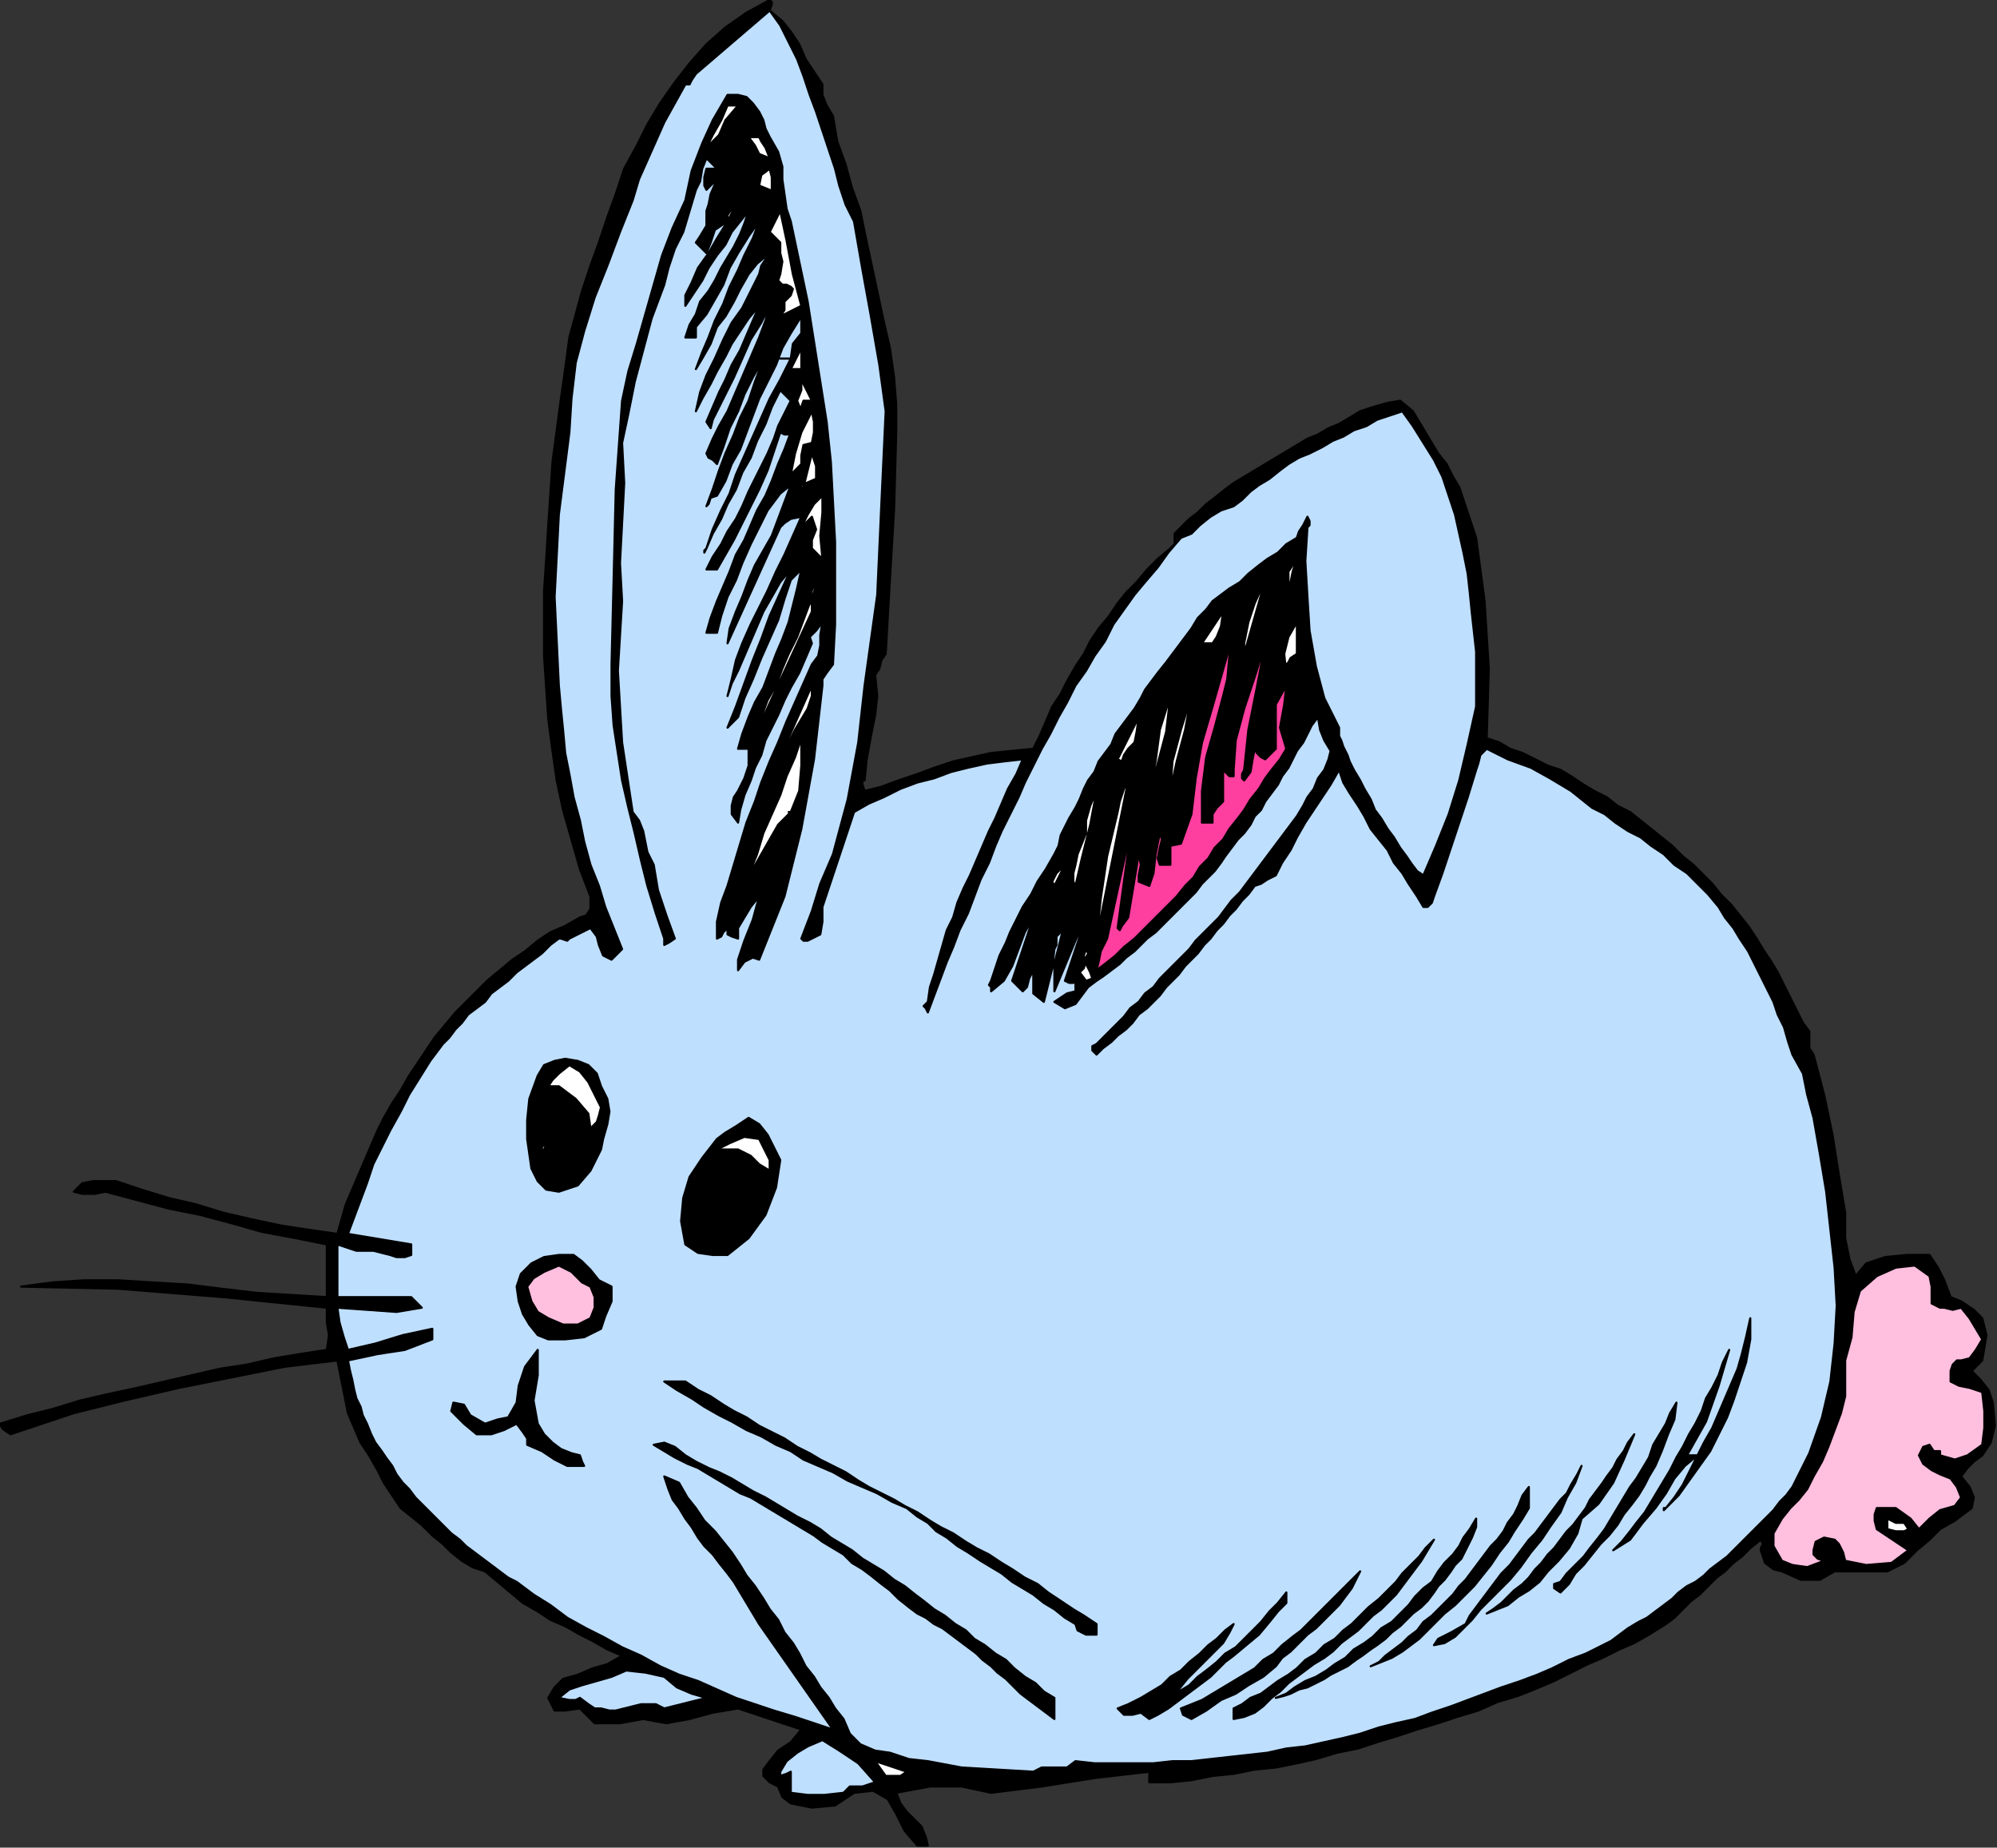
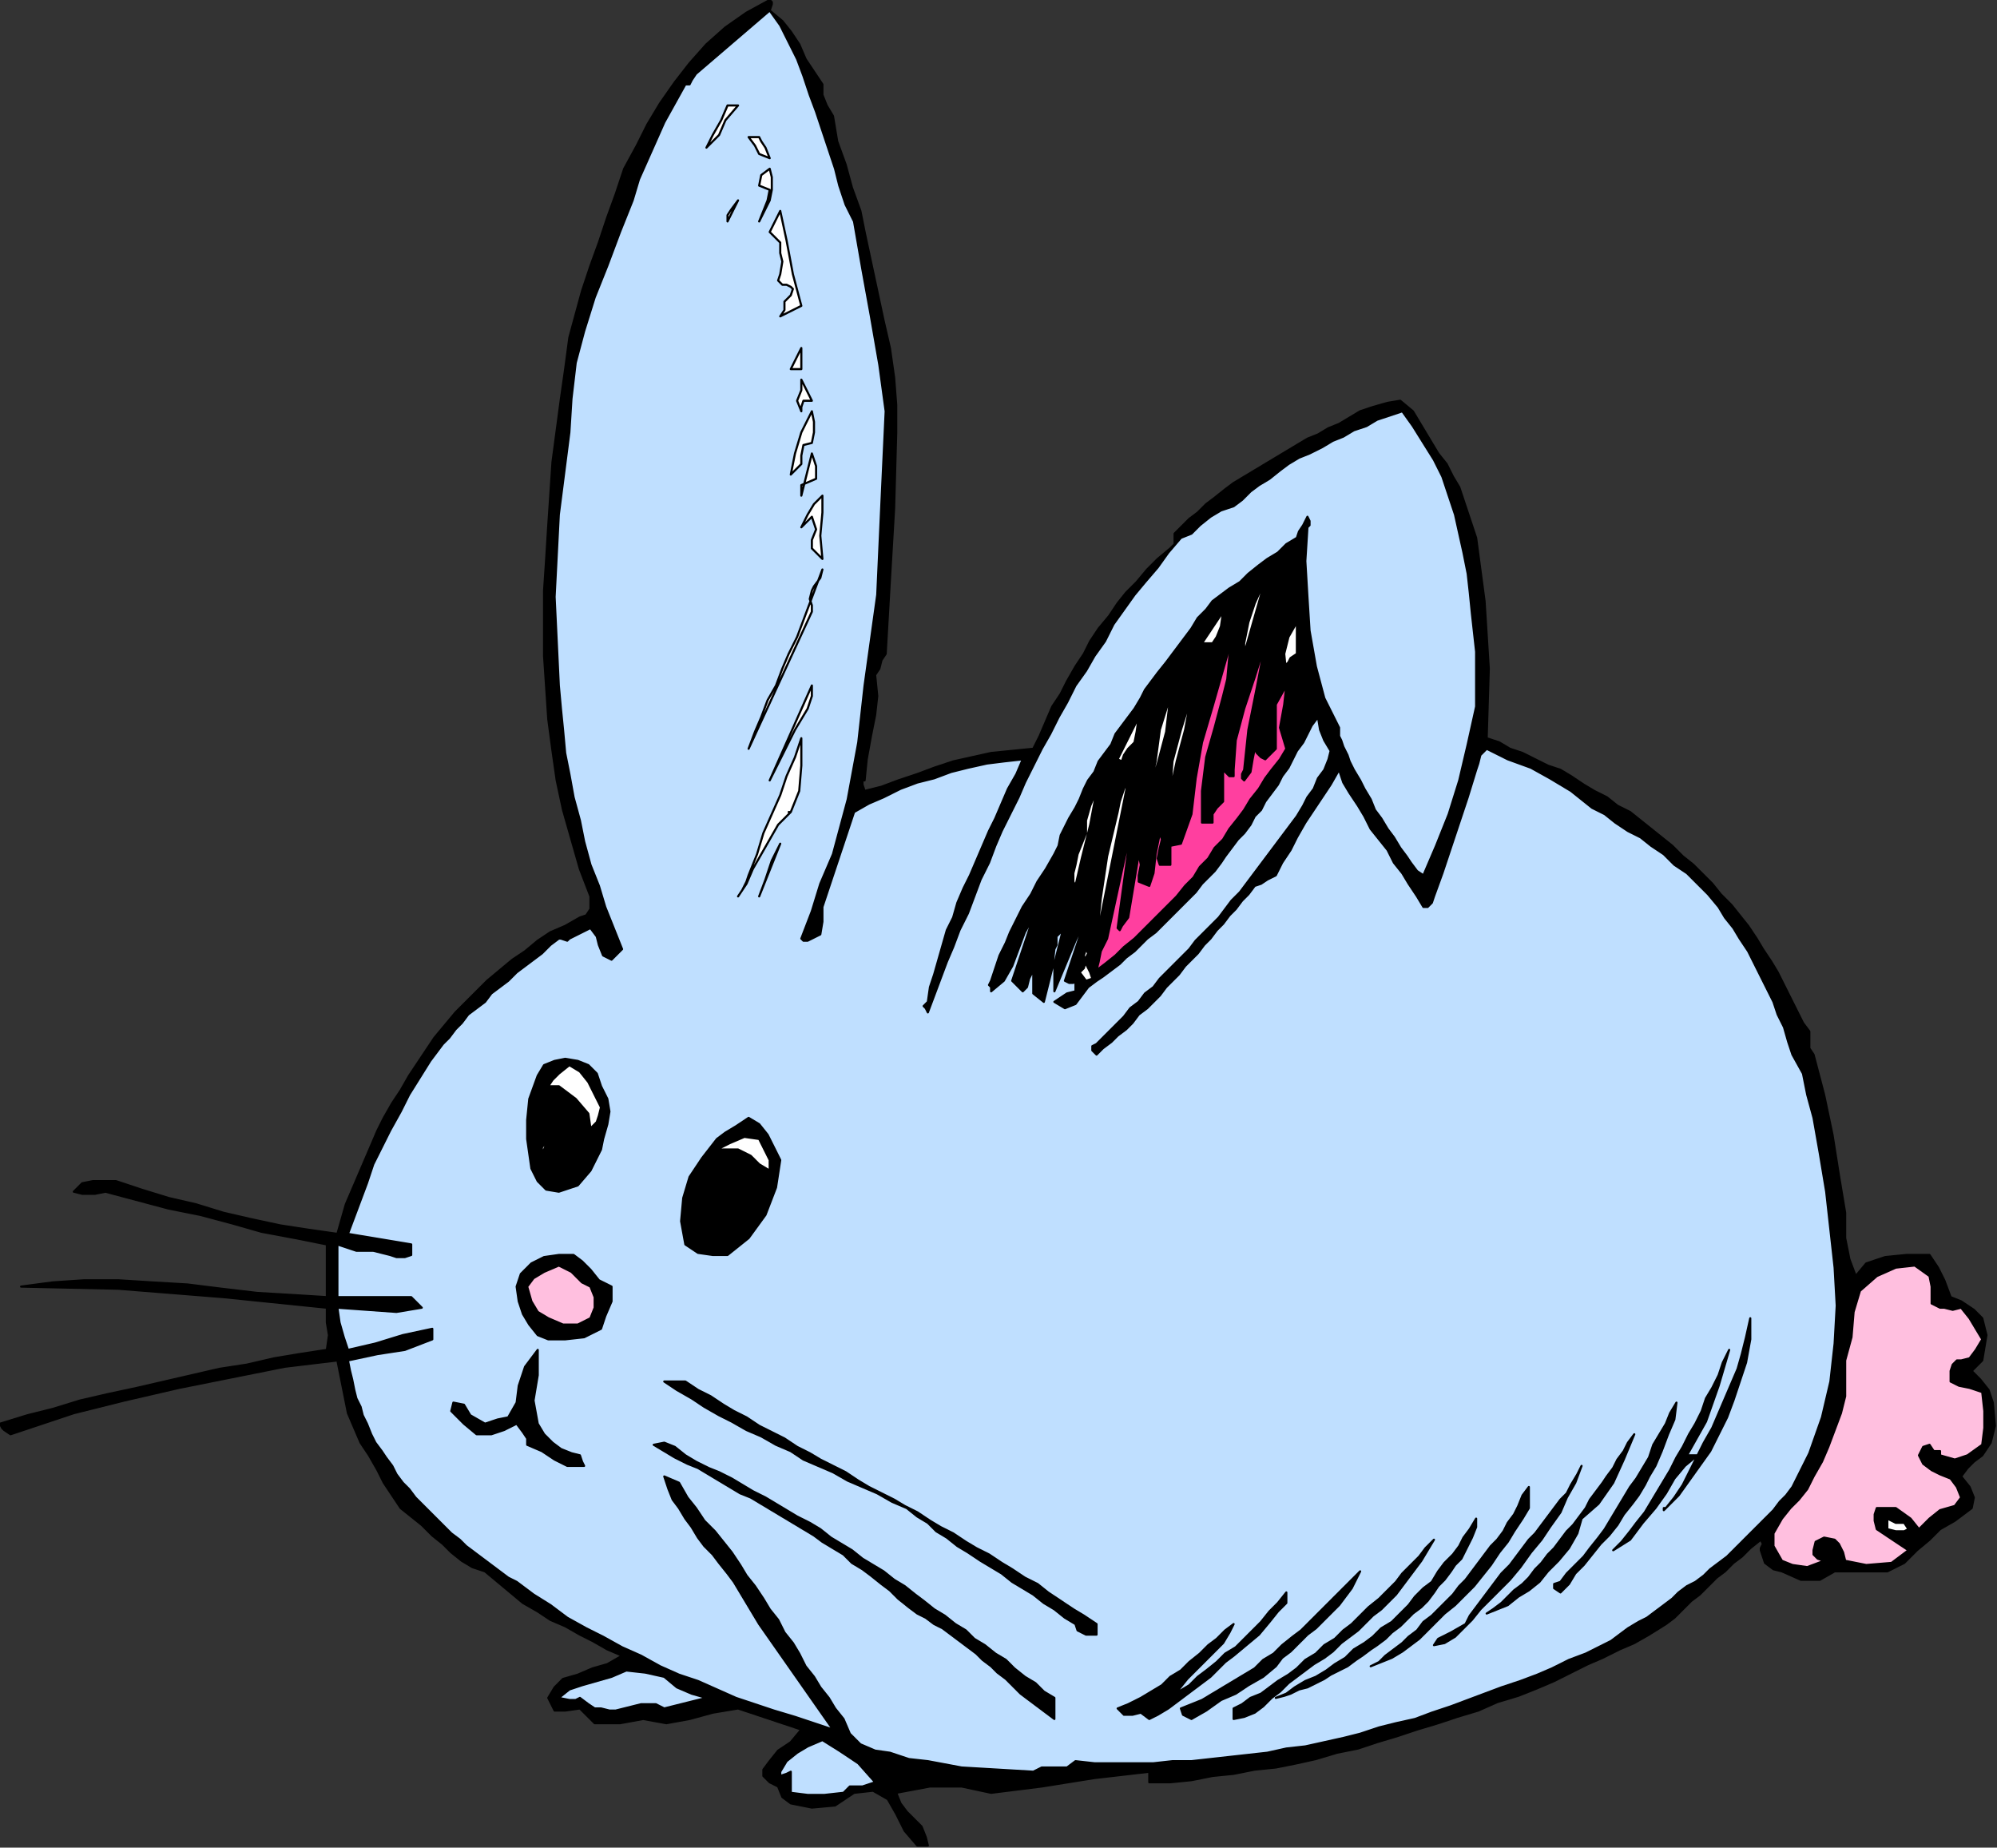
<svg xmlns="http://www.w3.org/2000/svg" xmlns:ns1="http://sodipodi.sourceforge.net/DTD/sodipodi-0.dtd" xmlns:ns2="http://www.inkscape.org/namespaces/inkscape" version="1.0" width="160.359mm" height="148.336mm" id="svg113" ns1:docname="ANSSG220.WMF">
  <rect width="100%" height="100%" fill="#333333" stroke="none" />
  <ns1:namedview pagecolor="#ffffff" bordercolor="#666666" borderopacity="1" objecttolerance="10" gridtolerance="10" guidetolerance="10" ns2:pageopacity="0" ns2:pageshadow="2" ns2:window-width="640" ns2:window-height="480" id="namedview115" />
  <defs id="defs3">
    <pattern id="WMFhbasepattern" patternUnits="userSpaceOnUse" width="6" height="6" x="0" y="0" />
  </defs>
  <path style="fill:#000000;fill-rule:evenodd;fill-opacity:1;stroke:#000000;stroke-width:0.64px;stroke-linecap:round;stroke-linejoin:round;stroke-miterlimit:4;stroke-dasharray:none;stroke-opacity:1;" d="  M 233.6,3.2   L 237.44,6.4   L 240,9.6   L 242.56,13.44   L 244.48,17.92   L 247.04,21.76   L 249.6,25.6   L 249.6,25.6   L 249.6,28.8   L 250.88,32   L 252.8,35.2   L 252.8,35.2   L 252.8,35.2   L 254.08,42.88   L 256.64,49.92   L 258.56,56.96   L 261.12,64   L 262.4,70.4   L 262.4,70.4   L 262.4,70.4   L 264.32,79.36   L 266.24,88.32   L 268.16,97.28   L 270.08,105.6   L 271.36,114.56   L 272,122.88   L 272,131.2   L 272,131.2   L 271.36,154.24   L 270.08,176   L 268.8,198.4   L 268.8,198.4   L 267.52,200.32   L 266.88,202.88   L 265.6,204.8   L 265.6,204.8   L 266.24,211.2   L 265.6,216.96   L 264.32,223.36   L 263.04,230.4   L 262.4,236.8   L 262.4,236.8   L 261.76,236.8   L 261.76,238.08   L 262.4,240   L 262.4,240   L 267.52,238.72   L 272.64,236.8   L 278.4,234.88   L 283.52,232.96   L 289.28,231.04   L 295.04,229.76   L 300.8,228.48   L 307.2,227.84   L 313.6,227.2   L 313.6,227.2   L 315.52,223.36   L 317.44,218.88   L 319.36,214.4   L 321.92,210.56   L 323.84,206.72   L 326.4,202.24   L 328.96,198.4   L 330.88,194.56   L 333.44,190.72   L 336.64,186.88   L 339.2,183.04   L 341.76,179.84   L 344.96,176.64   L 348.16,172.8   L 351.36,169.6   L 355.2,166.4   L 355.2,166.4   L 356.48,165.12   L 356.48,161.92   L 358.4,160   L 358.4,160   L 360.96,157.44   L 363.52,155.52   L 366.08,152.96   L 368.64,151.04   L 371.84,148.48   L 374.4,146.56   L 377.6,144.64   L 380.8,142.72   L 384,140.8   L 387.2,138.88   L 390.4,136.96   L 393.6,135.04   L 396.8,133.12   L 400,131.84   L 403.2,129.92   L 406.4,128.64   L 409.6,126.72   L 412.8,124.8   L 412.8,124.8   L 416.64,123.52   L 421.12,122.24   L 424.96,121.6   L 428.8,124.8   L 428.8,124.8   L 430.72,128   L 432.64,131.2   L 434.56,134.4   L 436.48,137.6   L 439.04,140.8   L 440.96,144.64   L 442.88,147.84   L 444.16,151.68   L 445.44,155.52   L 446.72,159.36   L 448,163.2   L 448,163.2   L 450.56,182.4   L 451.84,202.88   L 451.2,224   L 451.2,224   L 455.04,225.28   L 458.24,227.2   L 462.08,228.48   L 465.92,230.4   L 469.76,232.32   L 473.6,233.6   L 476.8,235.52   L 480.64,238.08   L 483.84,240   L 487.68,241.92   L 490.88,244.48   L 494.72,246.4   L 497.92,248.96   L 501.12,251.52   L 504.32,254.08   L 507.52,256.64   L 510.72,259.84   L 513.92,262.4   L 517.12,265.6   L 519.68,268.16   L 522.24,271.36   L 525.44,274.56   L 528,277.76   L 530.56,280.96   L 533.12,284.8   L 535.04,288   L 537.6,291.84   L 539.52,295.04   L 541.44,298.88   L 543.36,302.72   L 545.28,306.56   L 547.2,310.4   L 547.2,310.4   L 549.12,312.96   L 549.12,316.16   L 549.12,318.08   L 550.4,320   L 550.4,320   L 553.6,332.16   L 556.16,344.32   L 558.08,356.48   L 560,368   L 560,368   L 560,375.68   L 561.28,382.08   L 563.2,387.2   L 563.2,387.2   L 566.4,383.36   L 572.16,381.44   L 578.56,380.8   L 585.6,380.8   L 585.6,380.8   L 588.16,384.64   L 590.08,388.48   L 592,393.6   L 592,393.6   L 595.2,394.88   L 599.04,397.44   L 601.6,400   L 601.6,400   L 602.88,405.12   L 602.24,408.96   L 601.6,412.8   L 601.6,412.8   L 598.4,416   L 600.96,418.56   L 603.52,421.76   L 604.8,425.6   L 604.8,425.6   L 605.44,432.64   L 604.16,437.76   L 601.6,441.6   L 601.6,441.6   L 599.04,443.52   L 597.12,445.44   L 595.2,448   L 595.2,448   L 597.76,451.2   L 599.04,454.4   L 598.4,457.6   L 598.4,457.6   L 593.28,461.44   L 588.8,464   L 585.6,467.2   L 585.6,467.2   L 581.76,470.4   L 577.92,474.24   L 572.8,476.8   L 572.8,476.8   L 556.8,476.8   L 552.32,479.36   L 546.56,479.36   L 540.8,476.8   L 540.8,476.8   L 538.24,476.16   L 535.68,474.24   L 534.4,470.4   L 534.4,470.4   L 534.4,469.76   L 535.04,468.48   L 534.4,467.2   L 534.4,467.2   L 531.2,469.76   L 528.64,472.32   L 526.08,474.24   L 523.52,476.8   L 520.96,478.72   L 518.4,481.28   L 515.84,483.84   L 513.28,485.76   L 510.72,488.32   L 508.16,490.88   L 505.6,492.8   L 505.6,492.8   L 500.48,496   L 496,498.56   L 491.52,500.48   L 486.4,503.04   L 481.92,504.96   L 476.8,507.52   L 471.68,510.08   L 467.2,512   L 467.2,512   L 460.8,514.56   L 454.4,516.48   L 448.64,519.04   L 442.24,520.96   L 436.48,522.88   L 430.08,524.8   L 424.32,526.72   L 417.92,528.64   L 412.16,530.56   L 405.76,531.84   L 399.36,533.76   L 393.6,535.04   L 387.2,536.32   L 380.8,536.96   L 374.4,538.24   L 368,538.88   L 361.6,540.16   L 355.2,540.8   L 348.8,540.8   L 348.8,540.8   L 348.8,537.6   L 332.16,539.52   L 316.16,542.08   L 300.8,544   L 300.8,544   L 291.84,542.08   L 282.24,542.08   L 272,544   L 272,544   L 272,544   L 273.28,547.2   L 275.2,549.76   L 277.76,552.32   L 279.68,554.24   L 280.96,557.44   L 281.6,560   L 281.6,560   L 278.4,560   L 274.56,555.52   L 272,550.4   L 269.44,545.92   L 264.96,543.36   L 259.2,544   L 259.2,544   L 253.44,547.84   L 246.4,548.48   L 240,547.2   L 240,547.2   L 237.44,545.28   L 236.16,542.08   L 233.6,540.8   L 233.6,540.8   L 231.68,538.88   L 231.68,536.96   L 233.6,534.4   L 233.6,534.4   L 236.16,531.2   L 240,528.64   L 243.2,524.8   L 243.2,524.8   L 224,518.4   L 216.32,519.68   L 209.28,521.6   L 202.24,522.88   L 195.2,521.6   L 195.2,521.6   L 188.16,522.88   L 180.48,522.88   L 176,518.4   L 176,518.4   L 171.52,519.04   L 168.32,519.04   L 166.4,515.2   L 166.4,515.2   L 168.32,512   L 170.88,509.44   L 175.36,508.16   L 179.84,506.24   L 184.32,504.96   L 188.8,502.4   L 188.8,502.4   L 184.32,500.48   L 179.84,497.92   L 176,496   L 171.52,493.44   L 167.04,491.52   L 163.2,488.96   L 158.72,486.4   L 154.88,483.2   L 151.04,480   L 147.2,476.8   L 147.2,476.8   L 143.36,475.52   L 140.16,473.6   L 136.96,471.04   L 134.4,468.48   L 131.2,465.92   L 128,462.72   L 124.8,460.16   L 121.6,457.6   L 121.6,457.6   L 119.04,453.76   L 116.48,449.92   L 114.56,446.08   L 112,441.6   L 109.44,437.76   L 107.52,433.28   L 105.6,428.8   L 105.6,428.8   L 102.4,412.8   L 86.4,414.72   L 70.4,417.92   L 54.4,421.12   L 37.76,424.96   L 22.4,428.8   L 22.4,428.8   L 3.2,435.2   L 1.28,433.92   L 0.64,433.28   L 0,432   L 0,432   L 8.32,429.44   L 16,427.52   L 24.32,424.96   L 32.64,423.04   L 41.6,421.12   L 49.92,419.2   L 58.24,417.28   L 66.56,415.36   L 74.88,414.08   L 83.2,412.16   L 90.88,410.88   L 99.2,409.6   L 99.2,409.6   L 99.84,405.12   L 99.2,401.28   L 99.2,396.8   L 99.2,396.8   L 67.84,393.6   L 35.84,391.04   L 6.4,390.4   L 6.4,390.4   L 6.4,390.4   L 16,389.12   L 25.6,388.48   L 35.84,388.48   L 46.08,389.12   L 56.96,389.76   L 67.2,391.04   L 78.08,392.32   L 88.96,392.96   L 99.2,393.6   L 99.2,393.6   L 99.2,388.48   L 99.2,383.36   L 99.2,377.6   L 99.2,377.6   L 89.6,375.68   L 79.36,373.76   L 70.4,371.2   L 60.8,368.64   L 51.2,366.72   L 41.6,364.16   L 32,361.6   L 32,361.6   L 28.8,362.24   L 24.96,362.24   L 22.4,361.6   L 22.4,361.6   L 24.96,359.04   L 28.16,358.4   L 32,358.4   L 35.2,358.4   L 35.2,358.4   L 42.88,360.96   L 51.2,363.52   L 59.52,365.44   L 67.84,368   L 76.16,369.92   L 85.12,371.84   L 93.44,373.12   L 102.4,374.4   L 102.4,374.4   L 103.68,369.92   L 104.96,365.44   L 106.88,360.96   L 108.8,356.48   L 110.72,352   L 112.64,347.52   L 114.56,343.04   L 116.48,339.2   L 119.04,334.72   L 121.6,330.88   L 124.16,326.4   L 126.72,322.56   L 129.28,318.72   L 131.84,314.88   L 135.04,311.04   L 138.24,307.2   L 141.44,304   L 144.64,300.8   L 147.84,297.6   L 151.68,294.4   L 155.52,291.2   L 159.36,288.64   L 163.2,285.44   L 167.04,282.88   L 171.52,280.96   L 176,278.4   L 176,278.4   L 177.92,277.76   L 179.2,275.84   L 179.2,272   L 179.2,272   L 176,263.68   L 173.44,254.72   L 170.88,245.76   L 168.96,236.8   L 167.68,227.84   L 166.4,218.24   L 165.76,208.64   L 165.12,199.04   L 165.12,188.8   L 165.12,179.2   L 165.76,169.6   L 166.4,159.36   L 167.04,149.76   L 167.68,140.16   L 168.96,130.56   L 170.24,120.96   L 171.52,112   L 172.8,102.4   L 172.8,102.4   L 174.72,95.36   L 176.64,88.32   L 179.2,80.64   L 181.76,73.6   L 184.32,65.92   L 186.88,58.88   L 189.44,51.2   L 193.28,44.16   L 196.48,37.76   L 200.32,31.36   L 204.8,24.96   L 209.28,19.2   L 214.4,13.44   L 220.16,8.32   L 226.56,3.84   L 233.6,0   L 233.6,0   L 234.24,0.64   L 234.24,1.28   L 233.6,3.2  z " id="path5" />
  <path style="fill:#bfdfff;fill-rule:evenodd;fill-opacity:1;stroke:#000000;stroke-width:0.64px;stroke-linecap:round;stroke-linejoin:round;stroke-miterlimit:4;stroke-dasharray:none;stroke-opacity:1;" d="  M 259.2,67.2   L 261.76,81.92   L 264.32,96   L 266.88,110.72   L 268.8,124.8   L 268.8,124.8   L 267.52,152.32   L 266.24,180.48   L 262.4,208   L 262.4,208   L 260.48,225.28   L 257.28,242.56   L 252.8,259.2   L 252.8,259.2   L 248.96,268.16   L 246.4,276.48   L 243.2,284.8   L 243.2,284.8   L 243.84,285.44   L 245.12,285.44   L 246.4,284.8   L 246.4,284.8   L 248.96,283.52   L 249.6,279.68   L 249.6,275.2   L 249.6,275.2   L 259.2,246.4   L 263.68,243.84   L 268.16,241.92   L 273.28,239.36   L 278.4,237.44   L 283.52,236.16   L 288.64,234.24   L 293.76,232.96   L 299.52,231.68   L 304.64,231.04   L 310.4,230.4   L 310.4,230.4   L 308.48,234.88   L 305.92,239.36   L 304,243.84   L 302.08,248.32   L 300.16,252.16   L 298.24,256.64   L 296.32,261.12   L 294.4,265.6   L 292.48,269.44   L 290.56,273.92   L 289.28,278.4   L 287.36,282.24   L 286.08,286.72   L 284.8,291.2   L 283.52,295.68   L 282.24,299.52   L 281.6,304   L 281.6,304   L 280.32,305.28   L 280.96,305.92   L 281.6,307.2   L 281.6,307.2   L 283.52,302.08   L 285.44,296.96   L 287.36,291.84   L 289.28,287.36   L 291.2,282.24   L 293.76,277.12   L 295.68,272   L 297.6,266.88   L 300.16,261.76   L 302.08,256.64   L 304,252.16   L 306.56,247.04   L 309.12,241.92   L 311.04,237.44   L 313.6,232.32   L 316.16,227.2   L 318.72,222.72   L 321.28,217.6   L 323.84,213.12   L 326.4,208   L 329.6,203.52   L 332.16,199.04   L 335.36,194.56   L 337.92,189.44   L 341.12,184.96   L 344.32,180.48   L 347.52,176.64   L 351.36,172.16   L 354.56,167.68   L 358.4,163.2   L 358.4,163.2   L 361.6,161.92   L 364.16,159.36   L 367.36,156.8   L 370.56,154.88   L 374.4,153.6   L 374.4,153.6   L 376.96,151.68   L 379.52,149.12   L 382.08,147.2   L 385.28,145.28   L 388.48,142.72   L 391.04,140.8   L 394.24,138.88   L 397.44,137.6   L 401.28,135.68   L 404.48,133.76   L 407.68,132.48   L 410.88,130.56   L 414.72,129.28   L 417.92,127.36   L 421.76,126.08   L 425.6,124.8   L 425.6,124.8   L 428.8,129.28   L 432,134.4   L 435.2,139.52   L 437.76,144.64   L 439.68,150.4   L 441.6,156.16   L 442.88,161.92   L 444.16,167.68   L 445.44,174.08   L 446.08,179.84   L 446.72,186.24   L 447.36,192   L 448,197.76   L 448,203.52   L 448,209.28   L 448,214.4   L 448,214.4   L 445.44,225.92   L 442.88,236.8   L 439.68,247.04   L 435.84,256.64   L 432,265.6   L 432,265.6   L 430.08,264.32   L 428.16,261.76   L 426.88,259.84   L 424.96,257.28   L 423.04,254.08   L 421.12,251.52   L 419.2,248.32   L 417.28,245.76   L 416,242.56   L 414.08,239.36   L 412.8,236.8   L 410.88,233.6   L 409.6,231.04   L 408.96,229.12   L 407.68,226.56   L 407.04,224.64   L 406.4,223.36   L 406.4,222.08   L 406.4,220.8   L 406.4,220.8   L 401.92,211.84   L 399.36,202.24   L 397.44,191.36   L 396.8,181.12   L 396.16,170.24   L 396.8,160   L 396.8,160   L 397.44,159.36   L 397.44,158.08   L 396.8,156.8   L 396.8,156.8   L 395.52,159.36   L 394.24,161.28   L 393.6,163.2   L 393.6,163.2   L 390.4,165.12   L 387.84,167.68   L 384.64,169.6   L 382.08,171.52   L 378.88,174.08   L 376.32,176.64   L 373.12,178.56   L 370.56,180.48   L 368,182.4   L 368,182.4   L 366.08,184.96   L 363.52,187.52   L 361.6,190.72   L 359.68,193.28   L 357.76,195.84   L 355.84,198.4   L 353.92,200.96   L 351.36,204.16   L 349.44,206.72   L 347.52,209.28   L 346.24,211.84   L 344.32,215.04   L 342.4,217.6   L 340.48,220.16   L 338.56,222.72   L 337.28,225.92   L 335.36,228.48   L 333.44,231.04   L 332.16,234.24   L 330.24,236.8   L 328.96,239.36   L 327.68,242.56   L 326.4,245.12   L 324.48,248.32   L 323.2,250.88   L 321.92,253.44   L 321.28,256.64   L 320,259.2   L 320,259.2   L 317.44,263.68   L 314.88,267.52   L 312.96,271.36   L 310.4,275.2   L 308.48,279.04   L 306.56,282.88   L 305.28,286.08   L 303.36,289.92   L 302.08,293.76   L 300.8,297.6   L 300.8,297.6   L 300.16,298.88   L 300.8,299.52   L 300.8,300.8   L 300.8,300.8   L 304.64,297.6   L 307.2,293.12   L 309.12,288   L 311.04,282.88   L 313.6,278.4   L 313.6,278.4   L 307.2,297.6   L 310.4,300.8   L 311.68,299.52   L 312.32,296.96   L 313.6,294.4   L 313.6,294.4   L 313.6,297.6   L 313.6,301.44   L 316.8,304   L 316.8,304   L 318.08,298.88   L 319.36,293.76   L 320,288   L 320,288   L 320.64,286.72   L 320.64,284.16   L 323.2,281.6   L 323.2,281.6   L 322.56,278.4   L 322.56,274.56   L 323.2,272   L 323.2,272   L 323.2,277.12   L 322.56,282.24   L 321.28,287.36   L 320,292.48   L 320,297.6   L 320,297.6   L 320,300.8   L 323.2,293.12   L 326.4,285.44   L 329.6,278.4   L 329.6,278.4   L 323.2,297.6   L 324.48,298.24   L 325.76,298.24   L 326.4,297.6   L 326.4,297.6   L 326.4,300.8   L 323.84,301.44   L 321.92,302.72   L 320,304   L 320,304   L 323.2,305.92   L 326.4,304.64   L 328.32,302.08   L 330.24,299.52   L 332.8,297.6   L 332.8,297.6   L 334.72,296.32   L 337.28,294.4   L 339.84,292.48   L 341.76,290.56   L 344.32,288.64   L 346.24,286.72   L 348.16,284.8   L 350.72,282.88   L 352.64,280.96   L 354.56,279.04   L 356.48,277.12   L 359.04,274.56   L 360.96,272.64   L 362.88,270.72   L 364.8,268.16   L 366.72,266.24   L 368.64,264.32   L 370.56,261.76   L 371.84,259.84   L 373.76,257.28   L 375.68,254.72   L 377.6,252.8   L 379.52,250.24   L 380.8,247.68   L 382.72,245.76   L 384,243.2   L 385.92,240.64   L 387.84,238.08   L 389.12,235.52   L 391.04,232.96   L 392.32,230.4   L 393.6,227.84   L 395.52,225.28   L 396.8,222.72   L 398.08,220.16   L 400,217.6   L 400,217.6   L 400.64,221.44   L 401.92,224.64   L 403.84,227.84   L 403.2,230.4   L 403.2,230.4   L 401.92,233.6   L 400,236.16   L 398.72,239.36   L 396.8,241.92   L 395.52,244.48   L 393.6,247.68   L 391.68,250.24   L 389.76,252.8   L 387.84,255.36   L 385.92,257.92   L 384,260.48   L 382.08,263.04   L 380.16,265.6   L 378.24,268.16   L 376.32,270.72   L 373.76,273.28   L 371.84,275.84   L 369.92,278.4   L 367.36,280.96   L 365.44,282.88   L 362.88,285.44   L 360.96,288   L 358.4,290.56   L 356.48,292.48   L 353.92,295.04   L 352,296.96   L 350.08,299.52   L 347.52,301.44   L 345.6,304   L 343.04,305.92   L 341.12,308.48   L 339.2,310.4   L 336.64,312.96   L 334.72,314.88   L 332.8,316.8   L 332.8,316.8   L 331.52,317.44   L 331.52,318.72   L 332.8,320   L 332.8,320   L 334.72,318.08   L 337.28,316.16   L 339.2,314.24   L 341.76,312.32   L 343.68,310.4   L 345.6,307.84   L 348.16,305.92   L 350.08,304   L 352,302.08   L 353.92,299.52   L 355.84,297.6   L 357.76,295.68   L 359.68,293.12   L 361.6,291.2   L 363.52,289.28   L 365.44,286.72   L 367.36,284.8   L 369.28,282.24   L 371.2,280.32   L 373.12,277.76   L 375.04,275.84   L 376.96,273.28   L 378.88,271.36   L 380.8,268.8   L 380.8,268.8   L 382.72,268.16   L 384.64,266.88   L 387.2,265.6   L 387.2,265.6   L 389.12,261.76   L 391.68,257.92   L 393.6,254.08   L 396.16,249.6   L 398.72,245.76   L 401.28,241.92   L 403.84,238.08   L 406.4,233.6   L 406.4,233.6   L 407.68,237.44   L 409.6,240.64   L 412.16,244.48   L 414.08,247.68   L 416,251.52   L 418.56,254.72   L 421.12,257.92   L 423.04,261.76   L 425.6,264.96   L 427.52,268.16   L 430.08,272   L 432,275.2   L 432,275.2   L 433.28,275.2   L 434.56,273.92   L 435.2,272   L 435.2,272   L 437.76,264.96   L 440.32,257.28   L 442.88,249.6   L 445.44,241.92   L 448,233.6   L 448,233.6   L 448.64,231.68   L 449.28,229.12   L 451.2,227.2   L 451.2,227.2   L 457.6,230.4   L 464.64,232.96   L 470.4,236.16   L 476.8,240   L 476.8,240   L 480,242.56   L 483.2,245.12   L 487.04,247.04   L 490.24,249.6   L 494.08,252.16   L 497.92,254.08   L 501.12,256.64   L 504.96,259.2   L 508.16,262.4   L 512,264.96   L 515.2,268.16   L 518.4,271.36   L 521.6,275.2   L 521.6,275.2   L 523.52,278.4   L 526.08,281.6   L 528,284.8   L 530.56,288.64   L 532.48,292.48   L 534.4,296.32   L 536.32,300.16   L 538.24,304   L 539.52,307.84   L 541.44,311.68   L 542.72,316.16   L 544,320   L 544,320   L 547.2,325.76   L 548.48,332.16   L 550.4,339.2   L 550.4,339.2   L 552.32,350.08   L 554.24,361.6   L 555.52,373.12   L 556.8,384.64   L 557.44,396.16   L 556.8,407.68   L 555.52,419.2   L 552.96,430.08   L 549.12,440.96   L 544,451.2   L 544,451.2   L 542.08,453.76   L 540.16,455.68   L 538.24,458.24   L 536.32,460.16   L 534.4,462.08   L 532.48,464   L 530.56,465.92   L 528,468.48   L 526.08,470.4   L 524.16,472.32   L 521.6,474.24   L 519.04,476.16   L 517.12,478.08   L 514.56,480   L 512,481.28   L 509.44,483.2   L 507.52,485.12   L 504.96,487.04   L 502.4,488.96   L 499.84,490.88   L 497.28,492.16   L 494.08,494.08   L 491.52,496   L 488.96,497.92   L 486.4,499.2   L 486.4,499.2   L 481.28,501.76   L 476.16,503.68   L 471.04,506.24   L 466.56,508.16   L 461.44,510.08   L 455.68,512   L 450.56,513.92   L 445.44,515.84   L 440.32,517.76   L 434.56,519.68   L 429.44,521.6   L 423.68,522.88   L 418.56,524.16   L 412.8,526.08   L 407.68,527.36   L 401.92,528.64   L 396.16,529.92   L 390.4,530.56   L 384.64,531.84   L 378.88,532.48   L 373.12,533.12   L 367.36,533.76   L 361.6,534.4   L 355.84,534.4   L 350.08,535.04   L 344.32,535.04   L 337.92,535.04   L 332.16,535.04   L 326.4,534.4   L 326.4,534.4   L 323.84,536.32   L 321.28,536.32   L 318.72,536.32   L 316.16,536.32   L 313.6,537.6   L 313.6,537.6   L 302.72,536.96   L 291.84,536.32   L 281.6,534.4   L 281.6,534.4   L 275.84,533.76   L 270.08,531.84   L 265.6,531.2   L 265.6,531.2   L 261.12,529.28   L 257.92,526.08   L 256,521.6   L 256,521.6   L 253.44,518.4   L 251.52,515.2   L 248.96,512   L 247.04,508.8   L 244.48,505.6   L 242.56,501.76   L 240.64,498.56   L 238.08,495.36   L 236.16,491.52   L 233.6,488.32   L 231.68,485.12   L 229.12,481.28   L 226.56,478.08   L 224.64,474.88   L 222.08,471.04   L 219.52,467.84   L 216.96,464.64   L 213.76,461.44   L 211.2,457.6   L 211.2,457.6   L 208.64,454.4   L 206.08,449.92   L 201.6,448   L 201.6,448   L 202.88,451.84   L 204.16,455.04   L 206.08,457.6   L 208,460.8   L 209.92,463.36   L 211.84,466.56   L 213.76,469.12   L 216.32,471.68   L 218.24,474.24   L 220.8,477.44   L 222.72,480   L 224.64,483.2   L 226.56,486.4   L 228.48,489.6   L 230.4,492.8   L 230.4,492.8   L 252.8,524.8   L 247.04,522.88   L 241.28,520.96   L 234.88,519.04   L 229.12,517.12   L 223.36,515.2   L 217.6,512.64   L 211.84,510.08   L 206.08,508.16   L 200.32,505.6   L 194.56,502.4   L 188.8,499.84   L 183.04,496.64   L 177.92,494.08   L 172.16,490.88   L 167.04,487.04   L 161.92,483.84   L 156.8,480   L 156.8,480   L 154.24,478.72   L 151.68,476.8   L 149.12,474.88   L 146.56,472.96   L 144,471.04   L 141.44,469.12   L 139.52,467.2   L 136.96,465.28   L 135.04,463.36   L 132.48,460.8   L 130.56,458.88   L 128,456.32   L 126.08,454.4   L 124.16,451.84   L 122.24,449.92   L 120.32,447.36   L 119.04,444.8   L 117.12,442.24   L 115.84,440.32   L 113.92,437.76   L 112.64,435.2   L 111.36,432   L 110.08,429.44   L 109.44,426.88   L 108.16,424.32   L 107.52,421.76   L 106.88,418.56   L 106.24,416   L 105.6,412.8   L 105.6,412.8   L 114.56,410.88   L 122.88,409.6   L 131.2,406.4   L 131.2,406.4   L 131.2,403.2   L 122.24,405.12   L 113.92,407.68   L 105.6,409.6   L 105.6,409.6   L 104.32,405.76   L 103.04,401.28   L 102.4,396.8   L 102.4,396.8   L 111.36,397.44   L 120.32,398.08   L 128,396.8   L 128,396.8   L 124.8,393.6   L 102.4,393.6   L 102.4,377.6   L 108.16,379.52   L 113.28,379.52   L 118.4,380.8   L 118.4,380.8   L 120.32,381.44   L 122.88,381.44   L 124.8,380.8   L 124.8,380.8   L 124.8,377.6   L 105.6,374.4   L 107.52,369.28   L 109.44,364.16   L 111.36,359.04   L 113.28,353.28   L 115.84,348.16   L 118.4,343.04   L 121.6,337.28   L 124.16,332.16   L 127.36,327.04   L 130.56,321.92   L 134.4,316.8   L 134.4,316.8   L 136.32,314.88   L 138.24,312.32   L 140.16,310.4   L 142.08,307.84   L 144.64,305.92   L 147.2,304   L 149.12,301.44   L 151.68,299.52   L 154.24,297.6   L 156.8,295.04   L 159.36,293.12   L 161.92,291.2   L 164.48,289.28   L 167.04,286.72   L 169.6,284.8   L 169.6,284.8   L 170.24,284.8   L 172.16,285.44   L 172.8,284.8   L 172.8,284.8   L 179.2,281.6   L 181.12,284.16   L 181.76,286.72   L 183.04,289.92   L 185.6,291.2   L 185.6,291.2   L 188.8,288   L 186.24,281.6   L 183.68,275.2   L 181.76,268.8   L 179.2,262.4   L 177.28,255.36   L 176,248.96   L 174.08,241.92   L 172.8,234.88   L 171.52,228.48   L 170.88,221.44   L 170.24,215.04   L 169.6,208   L 169.6,208   L 168.32,181.12   L 169.6,156.16   L 172.8,131.2   L 172.8,131.2   L 173.44,120.96   L 174.72,110.08   L 177.28,100.48   L 180.48,90.24   L 184.32,80.64   L 188.16,70.4   L 192,60.8   L 192,60.8   L 193.92,54.4   L 196.48,48.64   L 199.04,42.88   L 201.6,37.12   L 204.8,31.36   L 208,25.6   L 208,25.6   L 209.28,25.6   L 209.92,24.32   L 211.2,22.4   L 211.2,22.4   L 233.6,3.2   L 236.8,7.68   L 239.36,12.8   L 241.92,17.92   L 243.84,23.04   L 245.76,28.8   L 247.68,33.92   L 249.6,39.68   L 251.52,45.44   L 253.44,51.2   L 254.72,56.32   L 256.64,62.08   L 259.2,67.2  z " id="path7" />
-   <path style="fill:#000000;fill-rule:evenodd;fill-opacity:1;stroke:#000000;stroke-width:0.64px;stroke-linecap:round;stroke-linejoin:round;stroke-miterlimit:4;stroke-dasharray:none;stroke-opacity:1;" d="  M 233.6,41.6   L 236.16,46.08   L 237.44,50.56   L 237.44,54.4   L 238.08,58.88   L 238.72,63.36   L 240,67.2   L 240,67.2   L 242.56,79.36   L 245.12,91.52   L 247.04,103.68   L 248.96,115.84   L 250.88,128   L 252.16,140.16   L 252.8,152.32   L 253.44,164.48   L 253.44,177.28   L 253.44,189.44   L 252.8,201.6   L 252.8,201.6   L 250.88,204.16   L 249.6,206.08   L 249.6,208   L 249.6,208   L 247.04,230.4   L 243.2,251.52   L 238.08,272   L 230.4,291.2   L 230.4,291.2   L 228.48,290.56   L 225.92,291.84   L 224,294.4   L 224,294.4   L 224,291.2   L 225.92,285.44   L 228.48,279.04   L 230.4,272   L 230.4,272   L 227.84,275.2   L 225.92,278.4   L 224,281.6   L 224,281.6   L 224,284.8   L 222.08,284.16   L 220.8,283.52   L 220.8,281.6   L 220.8,281.6   L 219.52,282.88   L 218.88,284.16   L 217.6,284.8   L 217.6,284.8   L 217.6,279.68   L 218.88,273.92   L 220.8,268.8   L 220.8,268.8   L 220.8,268.8   L 222.72,262.4   L 224.64,256   L 226.56,249.6   L 229.12,243.2   L 231.04,237.44   L 233.6,231.04   L 236.16,225.28   L 238.72,218.88   L 241.28,213.12   L 243.84,207.36   L 246.4,201.6   L 246.4,201.6   L 248.32,199.04   L 248.96,195.84   L 248.96,192.64   L 249.6,188.8   L 249.6,188.8   L 247.68,191.36   L 245.76,193.28   L 246.4,195.2   L 246.4,195.2   L 244.48,199.68   L 242.56,204.16   L 240,208.64   L 238.08,212.48   L 236.16,216.96   L 234.24,220.8   L 232.32,224.64   L 231.04,229.12   L 229.12,232.96   L 227.84,236.8   L 225.92,241.28   L 224.64,245.76   L 224,249.6   L 224,249.6   L 222.08,247.04   L 222.08,244.48   L 222.72,241.92   L 224,240   L 224,240   L 225.92,236.16   L 227.2,232.32   L 227.2,227.2   L 227.2,227.2   L 224,227.2   L 225.28,222.72   L 227.2,217.6   L 229.12,213.12   L 231.68,208.64   L 233.6,203.52   L 235.52,198.4   L 237.44,193.92   L 239.36,188.8   L 240.64,183.68   L 241.92,178.56   L 243.2,172.8   L 243.2,172.8   L 240,176   L 238.08,181.76   L 236.16,188.16   L 233.6,193.92   L 231.04,199.68   L 228.48,206.08   L 225.92,211.84   L 224,217.6   L 224,217.6   L 220.8,220.8   L 220.8,220.8   L 223.36,214.4   L 225.92,207.36   L 228.48,200.32   L 231.04,193.92   L 233.6,186.88   L 236.8,179.84   L 240,172.8   L 240,172.8   L 236.8,176.64   L 234.24,181.12   L 231.68,185.6   L 229.76,190.08   L 227.84,194.56   L 225.92,199.04   L 224,203.52   L 222.08,207.36   L 220.8,211.2   L 220.8,211.2   L 220.8,211.2   L 222.08,206.08   L 223.36,200.32   L 225.28,195.2   L 227.84,189.44   L 230.4,184.32   L 232.96,179.2   L 235.52,173.44   L 238.08,168.32   L 240.64,162.56   L 243.2,156.8   L 243.2,156.8   L 240,157.44   L 238.08,158.72   L 236.8,160   L 236.8,160   L 220.8,195.2   L 220.8,195.2   L 221.44,190.72   L 223.36,185.6   L 225.28,181.12   L 227.2,176   L 229.12,171.52   L 231.68,167.04   L 234.24,162.56   L 236.16,157.44   L 238.08,152.32   L 240,147.2   L 240,147.2   L 240,147.2   L 236.8,149.76   L 234.88,152.32   L 232.96,154.88   L 231.68,157.44   L 230.4,160   L 230.4,160   L 227.84,165.12   L 225.28,170.88   L 223.36,176   L 220.8,181.12   L 218.88,186.88   L 217.6,192   L 217.6,192   L 214.4,192   L 215.68,187.52   L 217.6,182.4   L 219.52,177.92   L 221.44,173.44   L 223.36,168.32   L 225.92,163.84   L 227.84,159.36   L 229.76,154.88   L 232.32,150.4   L 234.24,145.92   L 236.16,140.8   L 238.08,136.32   L 240,131.2   L 240,131.2   L 239.36,131.84   L 238.08,131.84   L 236.8,131.2   L 236.8,131.2   L 234.88,136.96   L 232.96,142.72   L 230.4,148.48   L 227.84,153.6   L 225.28,158.72   L 222.72,163.84   L 220.16,168.32   L 217.6,172.8   L 217.6,172.8   L 214.4,172.8   L 216.32,168.96   L 218.88,165.12   L 220.8,161.28   L 223.36,157.44   L 225.28,153.6   L 227.2,149.12   L 229.12,145.28   L 231.04,141.44   L 232.96,137.6   L 234.88,133.12   L 236.16,129.28   L 238.08,125.44   L 240,121.6   L 240,121.6   L 236.8,118.4   L 234.24,123.52   L 232.32,128.64   L 229.76,133.76   L 227.84,138.88   L 225.28,143.36   L 223.36,148.48   L 220.8,152.96   L 218.88,157.44   L 216.32,161.92   L 214.4,166.4   L 214.4,166.4   L 213.76,167.68   L 213.76,167.04   L 214.4,166.4   L 214.4,166.4   L 216.32,160.64   L 218.88,154.88   L 221.44,149.76   L 223.36,144   L 225.92,138.24   L 228.48,132.48   L 231.04,126.72   L 233.6,120.96   L 236.8,115.2   L 240,108.8   L 240,108.8   L 236.8,108.8   L 240,108.8   L 240.64,104.32   L 243.2,101.12   L 243.2,96   L 243.2,96   L 240,101.12   L 237.44,105.6   L 235.52,110.72   L 232.96,115.84   L 230.4,120.96   L 228.48,126.08   L 226.56,131.2   L 224.64,136.32   L 222.08,140.8   L 220.16,145.92   L 217.6,150.4   L 217.6,150.4   L 215.68,151.04   L 215.04,152.96   L 214.4,153.6   L 214.4,153.6   L 214.4,153.6   L 216.32,148.48   L 218.24,142.72   L 220.16,137.6   L 222.72,131.84   L 224.64,126.72   L 227.2,121.6   L 229.12,115.84   L 231.04,110.72   L 233.6,105.6   L 233.6,105.6   L 231.04,110.08   L 228.48,114.56   L 225.92,119.68   L 224,124.8   L 221.44,129.92   L 219.52,135.68   L 217.6,140.8   L 217.6,140.8   L 216.32,139.52   L 215.04,138.88   L 214.4,137.6   L 214.4,137.6   L 216.32,133.12   L 218.24,129.28   L 220.8,124.8   L 222.72,120.32   L 224.64,115.84   L 226.56,111.36   L 228.48,106.88   L 230.4,102.4   L 232.32,97.28   L 233.6,92.8   L 233.6,92.8   L 231.04,97.92   L 227.84,103.04   L 225.28,108.8   L 222.72,114.56   L 220.16,119.68   L 217.6,124.8   L 217.6,124.8   L 216.32,127.36   L 215.68,129.92   L 214.4,128   L 214.4,128   L 216.32,123.52   L 218.24,119.04   L 220.16,115.2   L 222.08,110.72   L 224.64,106.24   L 226.56,101.76   L 228.48,97.28   L 230.4,92.8   L 230.4,92.8   L 230.4,92.8   L 227.2,96.64   L 224.64,100.48   L 222.08,104.32   L 220.16,108.16   L 217.6,112.64   L 215.68,116.48   L 213.12,120.96   L 211.2,124.8   L 211.2,124.8   L 211.2,124.8   L 212.48,119.04   L 214.4,113.92   L 216.96,108.8   L 219.52,103.04   L 222.08,97.92   L 225.28,93.44   L 227.84,88.32   L 230.4,83.2   L 230.4,83.2   L 231.04,80.64   L 232.32,78.72   L 233.6,76.8   L 233.6,76.8   L 229.76,80   L 227.2,83.2   L 224.64,87.68   L 222.72,91.52   L 220.16,96   L 217.6,99.2   L 217.6,99.2   L 215.68,104.32   L 213.12,108.8   L 211.2,112   L 211.2,112   L 211.2,112   L 213.12,106.88   L 215.04,102.4   L 216.96,97.28   L 219.52,92.16   L 221.44,87.04   L 224,81.92   L 225.92,77.44   L 228.48,72.32   L 230.4,67.2   L 230.4,67.2   L 227.2,71.68   L 224,76.8   L 221.44,81.28   L 219.52,86.4   L 216.96,90.88   L 214.4,95.36   L 211.2,99.2   L 211.2,99.2   L 211.2,101.12   L 211.2,101.76   L 211.2,102.4   L 211.2,102.4   L 208,102.4   L 209.28,98.56   L 211.2,95.36   L 212.48,91.52   L 215.04,88.32   L 216.96,85.12   L 218.88,81.28   L 220.8,78.08   L 222.72,74.88   L 224.64,71.04   L 225.92,67.84   L 227.2,64   L 227.2,64   L 224.64,67.2   L 222.08,70.4   L 220.16,74.24   L 217.6,77.44   L 215.04,81.28   L 213.12,85.12   L 210.56,88.96   L 208,92.8   L 208,92.8   L 208,89.6   L 209.92,85.76   L 211.84,81.28   L 215.04,76.8   L 217.6,72.32   L 220.8,67.2   L 220.8,67.2   L 216.96,69.76   L 215.68,73.6   L 214.4,76.8   L 214.4,76.8   L 211.2,73.6   L 212.48,71.68   L 214.4,68.48   L 214.4,64   L 214.4,64   L 215.04,62.08   L 215.68,58.88   L 217.6,54.4   L 217.6,54.4   L 216.96,55.04   L 215.68,56.32   L 214.4,57.6   L 214.4,57.6   L 214.4,57.6   L 213.76,56.32   L 213.76,53.76   L 214.4,51.2   L 214.4,51.2   L 217.6,51.2   L 214.4,48   L 213.12,51.2   L 212.48,55.04   L 211.2,57.6   L 211.2,57.6   L 209.28,64   L 207.36,70.4   L 204.8,75.52   L 202.88,81.28   L 201.6,86.4   L 201.6,86.4   L 197.76,96.64   L 195.2,106.24   L 192.64,115.84   L 190.72,125.44   L 188.8,134.4   L 188.8,134.4   L 189.44,146.56   L 188.8,158.72   L 188.16,170.88   L 188.8,182.4   L 188.8,182.4   L 187.52,203.52   L 188.8,225.28   L 192,246.4   L 192,246.4   L 193.92,248.96   L 195.2,252.16   L 195.84,255.36   L 196.48,258.56   L 198.4,262.4   L 198.4,262.4   L 199.68,270.08   L 202.24,277.76   L 204.8,284.8   L 204.8,284.8   L 202.88,286.08   L 201.6,286.72   L 201.6,284.8   L 201.6,284.8   L 199.04,277.12   L 196.48,268.8   L 194.56,261.12   L 192.64,252.8   L 190.72,245.12   L 188.8,236.8   L 187.52,228.48   L 186.24,220.16   L 185.6,211.2   L 185.6,211.2   L 185.6,208.64   L 185.6,205.44   L 185.6,201.6   L 185.6,201.6   L 186.24,175.36   L 186.88,148.48   L 188.8,121.6   L 188.8,121.6   L 190.72,112.64   L 193.28,104.32   L 195.84,95.36   L 198.4,86.4   L 200.96,77.44   L 204.16,69.12   L 208,60.8   L 208,60.8   L 209.92,51.84   L 213.12,43.52   L 216.32,36.48   L 220.8,28.8   L 220.8,28.8   L 224,28.8   L 226.56,29.44   L 228.48,31.36   L 230.4,33.92   L 231.68,36.48   L 232.32,39.04   L 233.6,41.6  z " id="path9" />
  <path style="fill:#ffffff;fill-rule:evenodd;fill-opacity:1;stroke:#000000;stroke-width:0.64px;stroke-linecap:round;stroke-linejoin:round;stroke-miterlimit:4;stroke-dasharray:none;stroke-opacity:1;" d="  M 224,32   L 220.16,36.48   L 218.24,40.96   L 214.4,44.8   L 214.4,44.8   L 216.32,40.96   L 218.88,36.48   L 220.8,32   L 220.8,32   L 224,32  z " id="path11" />
  <path style="fill:#ffffff;fill-rule:evenodd;fill-opacity:1;stroke:#000000;stroke-width:0.64px;stroke-linecap:round;stroke-linejoin:round;stroke-miterlimit:4;stroke-dasharray:none;stroke-opacity:1;" d="  M 233.6,48   L 230.4,46.72   L 229.12,44.16   L 227.2,41.6   L 227.2,41.6   L 230.4,41.6   L 231.04,42.88   L 232.32,44.8   L 233.6,48  z " id="path13" />
  <path style="fill:#ffffff;fill-rule:evenodd;fill-opacity:1;stroke:#000000;stroke-width:0.64px;stroke-linecap:round;stroke-linejoin:round;stroke-miterlimit:4;stroke-dasharray:none;stroke-opacity:1;" d="  M 233.6,60.8   L 230.4,67.2   L 231.68,64   L 232.96,60.8   L 233.6,57.6   L 233.6,57.6   L 230.4,56.32   L 231.04,53.12   L 233.6,51.2   L 233.6,51.2   L 234.24,53.76   L 234.24,57.6   L 233.6,60.8  z " id="path15" />
  <path style="fill:#ffffff;fill-rule:evenodd;fill-opacity:1;stroke:#000000;stroke-width:0.64px;stroke-linecap:round;stroke-linejoin:round;stroke-miterlimit:4;stroke-dasharray:none;stroke-opacity:1;" d="  M 220.8,67.2   L 220.8,65.28   L 222.08,63.36   L 224,60.8   L 224,60.8   L 220.8,67.2  z " id="path17" />
  <path style="fill:#ffffff;fill-rule:evenodd;fill-opacity:1;stroke:#000000;stroke-width:0.64px;stroke-linecap:round;stroke-linejoin:round;stroke-miterlimit:4;stroke-dasharray:none;stroke-opacity:1;" d="  M 243.2,92.8   L 236.8,96   L 238.08,94.08   L 238.08,91.52   L 240,89.6   L 240,89.6   L 240.64,87.68   L 240,87.04   L 238.72,86.4   L 237.44,86.4   L 236.8,85.76   L 236.16,85.12   L 236.8,83.2   L 236.8,83.2   L 237.44,79.36   L 236.8,76.8   L 236.8,73.6   L 236.8,73.6   L 233.6,70.4   L 236.8,64   L 238.72,72.96   L 240.64,83.2   L 243.2,92.8  z " id="path19" />
  <path style="fill:#ffffff;fill-rule:evenodd;fill-opacity:1;stroke:#000000;stroke-width:0.64px;stroke-linecap:round;stroke-linejoin:round;stroke-miterlimit:4;stroke-dasharray:none;stroke-opacity:1;" d="  M 243.2,112   L 242.56,112   L 241.28,112   L 240,112   L 240,112   L 243.2,105.6   L 243.2,112  z " id="path21" />
  <path style="fill:#ffffff;fill-rule:evenodd;fill-opacity:1;stroke:#000000;stroke-width:0.64px;stroke-linecap:round;stroke-linejoin:round;stroke-miterlimit:4;stroke-dasharray:none;stroke-opacity:1;" d="  M 246.4,121.6   L 243.84,121.6   L 243.2,123.52   L 243.2,124.8   L 243.2,124.8   L 241.92,121.6   L 243.2,118.4   L 243.2,115.2   L 243.2,115.2   L 246.4,121.6  z " id="path23" />
  <path style="fill:#ffffff;fill-rule:evenodd;fill-opacity:1;stroke:#000000;stroke-width:0.64px;stroke-linecap:round;stroke-linejoin:round;stroke-miterlimit:4;stroke-dasharray:none;stroke-opacity:1;" d="  M 246.4,134.4   L 243.84,135.04   L 243.2,138.24   L 243.2,140.8   L 243.2,140.8   L 240,144   L 241.28,137.6   L 243.2,131.2   L 246.4,124.8   L 246.4,124.8   L 247.04,128   L 247.04,131.2   L 246.4,134.4  z " id="path25" />
  <path style="fill:#ffffff;fill-rule:evenodd;fill-opacity:1;stroke:#000000;stroke-width:0.64px;stroke-linecap:round;stroke-linejoin:round;stroke-miterlimit:4;stroke-dasharray:none;stroke-opacity:1;" d="  M 243.2,147.2   L 243.2,150.4   L 246.4,137.6   L 247.68,141.44   L 247.68,145.28   L 243.2,147.2  z " id="path27" />
  <path style="fill:#ffffff;fill-rule:evenodd;fill-opacity:1;stroke:#000000;stroke-width:0.64px;stroke-linecap:round;stroke-linejoin:round;stroke-miterlimit:4;stroke-dasharray:none;stroke-opacity:1;" d="  M 249.6,169.6   L 246.4,166.4   L 246.4,163.84   L 247.68,160.64   L 246.4,156.8   L 246.4,156.8   L 245.76,157.44   L 244.48,158.72   L 243.2,160   L 243.2,160   L 245.12,156.16   L 247.04,152.96   L 249.6,150.4   L 249.6,150.4   L 249.6,155.52   L 248.96,162.56   L 249.6,169.6  z " id="path29" />
-   <path style="fill:#ffffff;fill-rule:evenodd;fill-opacity:1;stroke:#000000;stroke-width:0.64px;stroke-linecap:round;stroke-linejoin:round;stroke-miterlimit:4;stroke-dasharray:none;stroke-opacity:1;" d="  M 390.4,179.2   L 391.04,177.28   L 391.04,173.44   L 393.6,169.6   L 393.6,169.6   L 392.32,173.44   L 391.68,176.64   L 390.4,179.2  z " id="path31" />
  <path style="fill:#ffffff;fill-rule:evenodd;fill-opacity:1;stroke:#000000;stroke-width:0.64px;stroke-linecap:round;stroke-linejoin:round;stroke-miterlimit:4;stroke-dasharray:none;stroke-opacity:1;" d="  M 246.4,179.2   L 245.76,181.76   L 246.4,183.68   L 246.4,185.6   L 246.4,185.6   L 227.2,227.2   L 229.12,222.08   L 231.04,217.6   L 232.96,212.48   L 235.52,208   L 237.44,202.88   L 239.36,198.4   L 241.92,193.28   L 243.84,188.16   L 245.76,183.04   L 247.68,177.92   L 249.6,172.8   L 249.6,172.8   L 248.96,175.36   L 247.04,177.92   L 246.4,179.2  z " id="path33" />
  <path style="fill:#ffffff;fill-rule:evenodd;fill-opacity:1;stroke:#000000;stroke-width:0.64px;stroke-linecap:round;stroke-linejoin:round;stroke-miterlimit:4;stroke-dasharray:none;stroke-opacity:1;" d="  M 377.6,195.2   L 378.88,188.8   L 380.8,183.04   L 384,176   L 384,176   L 377.6,198.4   L 377.6,195.2  z " id="path35" />
  <path style="fill:#ffffff;fill-rule:evenodd;fill-opacity:1;stroke:#000000;stroke-width:0.64px;stroke-linecap:round;stroke-linejoin:round;stroke-miterlimit:4;stroke-dasharray:none;stroke-opacity:1;" d="  M 368,195.2   L 364.8,195.2   L 371.2,185.6   L 370.56,190.08   L 369.28,193.28   L 368,195.2  z " id="path37" />
  <path style="fill:#ffffff;fill-rule:evenodd;fill-opacity:1;stroke:#000000;stroke-width:0.64px;stroke-linecap:round;stroke-linejoin:round;stroke-miterlimit:4;stroke-dasharray:none;stroke-opacity:1;" d="  M 393.6,201.6   L 392.96,200.96   L 392.96,200.32   L 393.6,198.4   L 393.6,198.4   L 391.68,199.68   L 391.04,200.96   L 390.4,201.6   L 390.4,201.6   L 390.4,202.88   L 390.4,203.52   L 390.4,204.8   L 390.4,204.8   L 389.76,198.4   L 391.04,193.28   L 393.6,188.8   L 393.6,188.8   L 393.6,201.6  z " id="path39" />
  <path style="fill:#ff3f9f;fill-rule:evenodd;fill-opacity:1;stroke:#000000;stroke-width:0.64px;stroke-linecap:round;stroke-linejoin:round;stroke-miterlimit:4;stroke-dasharray:none;stroke-opacity:1;" d="  M 374.4,192   L 373.12,199.04   L 372.48,206.08   L 371.2,211.2   L 371.2,211.2   L 368.64,220.8   L 366.08,229.76   L 364.8,240   L 364.8,249.6   L 364.8,249.6   L 365.44,249.6   L 366.08,249.6   L 368,249.6   L 368,249.6   L 368,247.04   L 369.28,245.12   L 371.2,243.2   L 371.2,243.2   L 371.2,233.6   L 373.12,235.52   L 374.4,235.52   L 374.4,233.6   L 374.4,233.6   L 375.04,224.64   L 377.6,215.04   L 380.8,205.44   L 384,195.2   L 384,195.2   L 381.44,208.64   L 378.88,221.44   L 377.6,233.6   L 377.6,233.6   L 376.96,234.88   L 376.96,236.16   L 377.6,236.8   L 377.6,236.8   L 379.52,234.24   L 380.16,230.4   L 380.8,227.2   L 380.8,227.2   L 381.44,228.48   L 382.72,229.76   L 384,230.4   L 384,230.4   L 387.2,227.2   L 387.2,220.8   L 387.2,213.76   L 390.4,208   L 390.4,208   L 389.76,213.76   L 388.48,220.8   L 390.4,227.2   L 390.4,227.2   L 388.48,230.4   L 385.92,233.6   L 384,236.16   L 382.08,239.36   L 379.52,242.56   L 377.6,245.76   L 375.68,248.32   L 373.12,251.52   L 371.2,254.72   L 368.64,257.28   L 366.72,260.48   L 364.16,263.04   L 362.24,266.24   L 359.68,268.8   L 357.12,272   L 354.56,274.56   L 352,277.12   L 349.44,279.68   L 346.88,282.24   L 344.32,284.8   L 341.12,287.36   L 338.56,289.92   L 335.36,292.48   L 332.8,294.4   L 332.8,294.4   L 333.44,291.84   L 334.08,288.64   L 336,284.8   L 336,284.8   L 339.2,270.08   L 342.4,255.36   L 345.6,240   L 345.6,240   L 343.04,253.44   L 341.12,267.52   L 339.2,281.6   L 339.2,281.6   L 339.84,282.24   L 340.48,280.96   L 342.4,278.4   L 342.4,278.4   L 345.6,259.2   L 346.24,262.4   L 345.6,265.6   L 345.6,267.52   L 348.8,268.8   L 348.8,268.8   L 350.08,264.96   L 350.72,259.2   L 352,252.8   L 352,252.8   L 352.64,254.72   L 352,257.28   L 351.36,260.48   L 352,262.4   L 355.2,262.4   L 355.2,262.4   L 355.2,260.48   L 355.2,256.64   L 358.4,256   L 358.4,256   L 361.6,247.04   L 362.88,236.16   L 364.8,225.28   L 368,214.4   L 368,214.4   L 374.4,192   L 374.4,192  z " id="path41" />
  <path style="fill:#ffffff;fill-rule:evenodd;fill-opacity:1;stroke:#000000;stroke-width:0.64px;stroke-linecap:round;stroke-linejoin:round;stroke-miterlimit:4;stroke-dasharray:none;stroke-opacity:1;" d="  M 374.4,214.4   L 375.04,210.56   L 376.32,206.08   L 377.6,201.6   L 377.6,201.6   L 374.4,214.4  z " id="path43" />
  <path style="fill:#ffffff;fill-rule:evenodd;fill-opacity:1;stroke:#000000;stroke-width:0.64px;stroke-linecap:round;stroke-linejoin:round;stroke-miterlimit:4;stroke-dasharray:none;stroke-opacity:1;" d="  M 240,224   L 233.6,236.8   L 233.6,236.8   L 246.4,208   L 246.4,211.2   L 245.12,215.04   L 243.2,218.24   L 241.28,221.44   L 240,224  z " id="path45" />
  <path style="fill:#ffffff;fill-rule:evenodd;fill-opacity:1;stroke:#000000;stroke-width:0.64px;stroke-linecap:round;stroke-linejoin:round;stroke-miterlimit:4;stroke-dasharray:none;stroke-opacity:1;" d="  M 348.8,240   L 350.72,231.04   L 352,221.44   L 355.2,211.2   L 355.2,211.2   L 353.92,222.08   L 351.36,231.68   L 348.8,240  z " id="path47" />
  <path style="fill:#ffffff;fill-rule:evenodd;fill-opacity:1;stroke:#000000;stroke-width:0.64px;stroke-linecap:round;stroke-linejoin:round;stroke-miterlimit:4;stroke-dasharray:none;stroke-opacity:1;" d="  M 355.2,240   L 355.2,240   L 355.84,231.04   L 358.4,221.44   L 361.6,211.2   L 361.6,211.2   L 359.68,221.44   L 357.12,231.04   L 355.2,240  z " id="path49" />
  <path style="fill:#ffffff;fill-rule:evenodd;fill-opacity:1;stroke:#000000;stroke-width:0.64px;stroke-linecap:round;stroke-linejoin:round;stroke-miterlimit:4;stroke-dasharray:none;stroke-opacity:1;" d="  M 342.4,227.2   L 341.12,229.12   L 340.48,231.04   L 339.2,230.4   L 339.2,230.4   L 345.6,217.6   L 344.96,222.08   L 344.32,225.28   L 342.4,227.2  z " id="path51" />
  <path style="fill:#ffffff;fill-rule:evenodd;fill-opacity:1;stroke:#000000;stroke-width:0.64px;stroke-linecap:round;stroke-linejoin:round;stroke-miterlimit:4;stroke-dasharray:none;stroke-opacity:1;" d="  M 240,246.4   L 239.36,246.4   L 239.36,246.4   L 240,246.4   L 240,246.4   L 236.16,250.24   L 233.6,254.72   L 231.04,259.2   L 228.48,263.68   L 226.56,268.16   L 224,272   L 224,272   L 225.28,270.08   L 226.56,267.52   L 227.2,265.6   L 227.2,265.6   L 229.76,259.2   L 231.68,252.8   L 234.24,247.04   L 236.8,241.28   L 238.72,235.52   L 241.28,229.76   L 243.2,224   L 243.2,224   L 243.2,232.32   L 242.56,240   L 240,246.4  z " id="path53" />
  <path style="fill:#ffffff;fill-rule:evenodd;fill-opacity:1;stroke:#000000;stroke-width:0.64px;stroke-linecap:round;stroke-linejoin:round;stroke-miterlimit:4;stroke-dasharray:none;stroke-opacity:1;" d="  M 332.8,284.8   L 334.08,272.64   L 336,259.84   L 339.2,246.4   L 339.2,246.4   L 339.84,243.2   L 341.12,239.36   L 342.4,236.8   L 342.4,236.8   L 339.2,252.8   L 336,268.8   L 332.8,284.8  z " id="path55" />
  <path style="fill:#ffffff;fill-rule:evenodd;fill-opacity:1;stroke:#000000;stroke-width:0.64px;stroke-linecap:round;stroke-linejoin:round;stroke-miterlimit:4;stroke-dasharray:none;stroke-opacity:1;" d="  M 326.4,268.8   L 325.76,267.52   L 325.76,264.96   L 326.4,262.4   L 326.4,262.4   L 327.04,259.2   L 328.32,256   L 329.6,252.8   L 329.6,252.8   L 329.6,248.96   L 330.88,244.48   L 332.8,240   L 332.8,240   L 330.88,250.24   L 328.32,260.48   L 326.4,268.8  z " id="path57" />
  <path style="fill:#ffffff;fill-rule:evenodd;fill-opacity:1;stroke:#000000;stroke-width:0.64px;stroke-linecap:round;stroke-linejoin:round;stroke-miterlimit:4;stroke-dasharray:none;stroke-opacity:1;" d="  M 230.4,272   L 232.32,266.88   L 234.24,261.12   L 236.8,256   L 236.8,256   L 230.4,272   L 230.4,272  z " id="path59" />
-   <path style="fill:#ffffff;fill-rule:evenodd;fill-opacity:1;stroke:#000000;stroke-width:0.64px;stroke-linecap:round;stroke-linejoin:round;stroke-miterlimit:4;stroke-dasharray:none;stroke-opacity:1;" d="  M 320,268.8   L 319.36,267.52   L 320.64,264.96   L 323.2,262.4   L 323.2,262.4   L 320,268.8  z " id="path61" />
  <path style="fill:#ffffff;fill-rule:evenodd;fill-opacity:1;stroke:#000000;stroke-width:0.64px;stroke-linecap:round;stroke-linejoin:round;stroke-miterlimit:4;stroke-dasharray:none;stroke-opacity:1;" d="  M 329.6,297.6   L 327.68,295.04   L 328.96,293.76   L 329.6,291.2   L 329.6,291.2   L 329.6,290.56   L 330.24,289.28   L 329.6,288   L 329.6,288   L 328.96,289.92   L 329.6,292.48   L 330.88,295.04   L 331.52,296.96   L 329.6,297.6  z " id="path63" />
  <path style="fill:#000000;fill-rule:evenodd;fill-opacity:1;stroke:#000000;stroke-width:0.64px;stroke-linecap:round;stroke-linejoin:round;stroke-miterlimit:4;stroke-dasharray:none;stroke-opacity:1;" d="  M 182.4,329.6   L 184.32,333.44   L 184.96,337.28   L 184.32,341.12   L 183.04,345.6   L 182.4,348.8   L 182.4,348.8   L 179.2,355.2   L 175.36,359.68   L 169.6,361.6   L 169.6,361.6   L 165.76,360.96   L 163.2,358.4   L 161.28,354.56   L 160.64,350.08   L 160,345.6   L 160,345.6   L 160,339.84   L 160.64,333.44   L 163.2,326.4   L 163.2,326.4   L 165.12,323.2   L 168.32,321.92   L 171.52,321.28   L 175.36,321.92   L 178.56,323.2   L 181.12,325.76   L 182.4,329.6  z " id="path65" />
  <path style="fill:#ffffff;fill-rule:evenodd;fill-opacity:1;stroke:#000000;stroke-width:0.64px;stroke-linecap:round;stroke-linejoin:round;stroke-miterlimit:4;stroke-dasharray:none;stroke-opacity:1;" d="  M 182.4,336   L 181.76,338.56   L 181.12,340.48   L 179.2,342.4   L 179.2,342.4   L 178.56,337.92   L 174.72,333.44   L 169.6,329.6   L 169.6,329.6   L 166.4,329.6   L 167.68,327.68   L 169.6,325.76   L 172.8,323.2   L 172.8,323.2   L 176,325.12   L 178.56,328.32   L 180.48,332.16   L 182.4,336  z " id="path67" />
  <path style="fill:#000000;fill-rule:evenodd;fill-opacity:1;stroke:#000000;stroke-width:0.64px;stroke-linecap:round;stroke-linejoin:round;stroke-miterlimit:4;stroke-dasharray:none;stroke-opacity:1;" d="  M 236.8,352   L 235.52,360.32   L 232.32,368.64   L 227.2,375.68   L 220.8,380.8   L 220.8,380.8   L 216.32,380.8   L 211.84,380.16   L 208,377.6   L 208,377.6   L 206.72,370.56   L 207.36,363.52   L 209.28,357.12   L 213.12,351.36   L 217.6,345.6   L 217.6,345.6   L 220.16,343.68   L 223.36,341.76   L 227.2,339.2   L 227.2,339.2   L 230.4,341.12   L 232.96,344.32   L 234.88,348.16   L 236.8,352  z " id="path69" />
  <path style="fill:#ffffff;fill-rule:evenodd;fill-opacity:1;stroke:#000000;stroke-width:0.64px;stroke-linecap:round;stroke-linejoin:round;stroke-miterlimit:4;stroke-dasharray:none;stroke-opacity:1;" d="  M 233.6,352   L 233.6,355.2   L 230.4,353.28   L 227.84,350.72   L 224,348.8   L 224,348.8   L 217.6,348.8   L 221.44,346.88   L 225.92,344.96   L 230.4,345.6   L 230.4,345.6   L 233.6,352  z " id="path71" />
  <path style="fill:#ffffff;fill-rule:evenodd;fill-opacity:1;stroke:#000000;stroke-width:0.64px;stroke-linecap:round;stroke-linejoin:round;stroke-miterlimit:4;stroke-dasharray:none;stroke-opacity:1;" d="  M 166.4,352   L 164.48,350.72   L 164.48,348.16   L 166.4,345.6   L 166.4,345.6   L 165.12,348.8   L 165.12,351.36   L 166.4,352  z " id="path73" />
  <path style="fill:#000000;fill-rule:evenodd;fill-opacity:1;stroke:#000000;stroke-width:0.64px;stroke-linecap:round;stroke-linejoin:round;stroke-miterlimit:4;stroke-dasharray:none;stroke-opacity:1;" d="  M 185.6,390.4   L 185.6,394.88   L 183.68,399.36   L 182.4,403.2   L 182.4,403.2   L 177.28,405.76   L 171.52,406.4   L 166.4,406.4   L 166.4,406.4   L 163.2,405.12   L 160.64,401.92   L 158.72,398.72   L 157.44,394.88   L 156.8,390.4   L 156.8,390.4   L 158.08,386.56   L 161.28,383.36   L 165.12,381.44   L 169.6,380.8   L 169.6,380.8   L 174.08,380.8   L 176.64,382.72   L 179.2,385.28   L 181.76,388.48   L 185.6,390.4  z " id="path75" />
  <path style="fill:#ffbfdf;fill-rule:evenodd;fill-opacity:1;stroke:#000000;stroke-width:0.64px;stroke-linecap:round;stroke-linejoin:round;stroke-miterlimit:4;stroke-dasharray:none;stroke-opacity:1;" d="  M 179.2,390.4   L 180.48,393.6   L 180.48,396.8   L 179.2,400   L 179.2,400   L 175.36,401.92   L 170.88,401.92   L 166.4,400   L 166.4,400   L 163.2,398.08   L 161.28,394.88   L 160,390.4   L 160,390.4   L 161.92,387.84   L 165.12,385.92   L 169.6,384   L 169.6,384   L 173.44,385.92   L 176.64,389.12   L 179.2,390.4  z " id="path77" />
  <path style="fill:#ffbfdf;fill-rule:evenodd;fill-opacity:1;stroke:#000000;stroke-width:0.64px;stroke-linecap:round;stroke-linejoin:round;stroke-miterlimit:4;stroke-dasharray:none;stroke-opacity:1;" d="  M 585.6,387.2   L 586.24,390.4   L 586.24,392.96   L 586.24,395.52   L 588.8,396.8   L 588.8,396.8   L 590.08,396.8   L 592.64,397.44   L 595.2,396.8   L 595.2,396.8   L 597.76,400   L 599.68,403.2   L 601.6,406.4   L 601.6,406.4   L 599.68,409.6   L 597.76,412.16   L 595.2,412.8   L 595.2,412.8   L 593.92,412.8   L 592.64,414.08   L 592,416   L 592,416   L 592,419.2   L 594.56,420.48   L 597.76,421.12   L 601.6,422.4   L 601.6,422.4   L 602.24,428.16   L 602.24,433.28   L 601.6,438.4   L 601.6,438.4   L 597.12,441.6   L 593.28,442.88   L 588.8,441.6   L 588.8,441.6   L 588.8,440.32   L 586.88,440.32   L 585.6,438.4   L 585.6,438.4   L 583.68,439.04   L 583.04,440.32   L 582.4,441.6   L 582.4,441.6   L 583.68,444.16   L 586.24,446.08   L 588.8,447.36   L 592,448.64   L 593.92,451.2   L 595.2,454.4   L 595.2,454.4   L 593.28,456.96   L 588.8,458.24   L 585.6,460.8   L 585.6,460.8   L 582.4,464   L 579.84,460.8   L 575.36,457.6   L 569.6,457.6   L 569.6,457.6   L 568.96,459.52   L 568.96,461.44   L 569.6,464   L 569.6,464   L 579.2,470.4   L 574.08,474.24   L 566.4,474.88   L 560,473.6   L 560,473.6   L 559.36,471.04   L 558.08,468.48   L 556.8,467.2   L 556.8,467.2   L 553.6,466.56   L 551.04,467.84   L 550.4,470.4   L 550.4,470.4   L 550.4,471.68   L 551.68,472.96   L 553.6,473.6   L 553.6,473.6   L 548.48,475.52   L 544,474.88   L 540.8,473.6   L 540.8,473.6   L 538.24,469.12   L 538.24,465.28   L 540.8,460.8   L 540.8,460.8   L 543.36,457.6   L 545.92,455.04   L 548.48,451.84   L 550.4,448   L 550.4,448   L 550.4,448   L 552.96,443.52   L 554.88,439.04   L 556.8,433.92   L 558.72,428.8   L 560,423.68   L 560,418.56   L 560,412.8   L 560,412.8   L 561.92,405.76   L 562.56,398.08   L 564.48,391.68   L 569.6,387.2   L 569.6,387.2   L 575.36,384.64   L 581.12,384   L 585.6,387.2  z " id="path79" />
  <path style="fill:#000000;fill-rule:evenodd;fill-opacity:1;stroke:#000000;stroke-width:0.64px;stroke-linecap:round;stroke-linejoin:round;stroke-miterlimit:4;stroke-dasharray:none;stroke-opacity:1;" d="  M 528,419.2   L 526.08,424.96   L 524.16,430.08   L 521.6,435.2   L 519.04,440.32   L 515.84,444.8   L 512.64,449.28   L 509.44,453.76   L 505.6,457.6   L 505.6,457.6   L 504.96,458.24   L 504.96,457.6   L 505.6,457.6   L 505.6,457.6   L 508.16,454.4   L 510.72,450.56   L 512.64,446.72   L 515.2,441.6   L 515.2,441.6   L 511.36,444.8   L 508.16,448.64   L 505.6,453.12   L 502.4,457.6   L 502.4,457.6   L 498.56,462.08   L 494.72,467.2   L 489.6,470.4   L 489.6,470.4   L 492.16,467.84   L 494.72,464.64   L 496.64,462.08   L 499.2,458.88   L 501.12,455.68   L 503.04,452.48   L 504.96,449.28   L 506.88,446.08   L 508.8,442.24   L 510.72,439.04   L 512.64,435.2   L 514.56,432   L 516.48,428.16   L 517.76,424.32   L 519.68,421.12   L 521.6,417.28   L 522.88,413.44   L 524.8,409.6   L 524.8,409.6   L 521.6,420.48   L 517.76,431.36   L 512,441.6   L 512,441.6   L 515.2,441.6   L 517.12,437.76   L 519.68,433.28   L 521.6,428.8   L 523.52,424.32   L 525.44,419.84   L 527.36,415.36   L 528.64,410.88   L 529.92,405.76   L 531.2,400   L 531.2,400   L 531.2,406.4   L 529.92,413.44   L 528,419.2  z " id="path81" />
  <path style="fill:#000000;fill-rule:evenodd;fill-opacity:1;stroke:#000000;stroke-width:0.64px;stroke-linecap:round;stroke-linejoin:round;stroke-miterlimit:4;stroke-dasharray:none;stroke-opacity:1;" d="  M 163.2,409.6   L 163.2,417.28   L 161.92,424.96   L 163.2,432   L 163.2,432   L 165.12,435.2   L 167.68,437.76   L 170.24,439.68   L 173.44,440.96   L 176,441.6   L 176,441.6   L 176.64,443.52   L 177.28,444.8   L 176,444.8   L 176,444.8   L 172.16,444.8   L 168.32,442.88   L 164.48,440.32   L 160,438.4   L 160,438.4   L 160,436.48   L 158.72,434.56   L 156.8,432   L 156.8,432   L 152.96,433.92   L 149.12,435.2   L 144.64,435.2   L 140.8,432   L 140.8,432   L 138.88,430.08   L 136.96,428.16   L 137.6,425.6   L 137.6,425.6   L 140.8,426.24   L 142.72,429.44   L 147.2,432   L 147.2,432   L 151.04,430.72   L 154.24,430.08   L 156.8,425.6   L 156.8,425.6   L 157.44,420.48   L 159.36,414.72   L 163.2,409.6   L 163.2,409.6   L 163.2,409.6  z " id="path83" />
  <path style="fill:#000000;fill-rule:evenodd;fill-opacity:1;stroke:#000000;stroke-width:0.64px;stroke-linecap:round;stroke-linejoin:round;stroke-miterlimit:4;stroke-dasharray:none;stroke-opacity:1;" d="  M 208,419.2   L 211.84,421.76   L 215.68,423.68   L 219.52,426.24   L 222.72,428.16   L 226.56,430.08   L 230.4,432.64   L 234.24,434.56   L 238.08,436.48   L 241.92,439.04   L 245.76,440.96   L 248.96,442.88   L 252.8,444.8   L 256.64,446.72   L 260.48,449.28   L 263.68,451.2   L 267.52,453.12   L 271.36,455.04   L 274.56,456.96   L 278.4,458.88   L 282.24,461.44   L 285.44,463.36   L 289.28,465.28   L 293.12,467.84   L 296.32,469.76   L 300.16,471.68   L 304,474.24   L 307.2,476.16   L 311.04,478.72   L 314.88,480.64   L 318.08,483.2   L 321.92,485.76   L 325.76,488.32   L 328.96,490.24   L 332.8,492.8   L 332.8,492.8   L 332.8,496   L 329.6,496   L 327.04,494.72   L 326.4,492.8   L 326.4,492.8   L 323.2,490.88   L 320,488.32   L 316.8,486.4   L 313.6,483.84   L 310.4,481.92   L 307.2,480   L 304,477.44   L 300.8,475.52   L 297.6,473.6   L 293.76,471.04   L 290.56,469.12   L 287.36,466.56   L 284.16,464.64   L 281.6,462.08   L 278.4,460.16   L 275.2,457.6   L 275.2,457.6   L 270.72,455.68   L 266.24,453.12   L 261.76,451.2   L 257.28,449.28   L 252.8,446.72   L 248.32,444.8   L 243.84,442.88   L 240,440.32   L 235.52,438.4   L 231.04,435.84   L 226.56,433.92   L 222.08,431.36   L 218.24,429.44   L 213.76,426.88   L 209.92,424.32   L 205.44,421.76   L 201.6,419.2   L 201.6,419.2   L 208,419.2  z " id="path85" />
  <path style="fill:#000000;fill-rule:evenodd;fill-opacity:1;stroke:#000000;stroke-width:0.64px;stroke-linecap:round;stroke-linejoin:round;stroke-miterlimit:4;stroke-dasharray:none;stroke-opacity:1;" d="  M 502.4,444.8   L 500.48,448   L 499.2,450.56   L 497.28,453.76   L 495.36,456.32   L 492.8,459.52   L 490.88,462.72   L 488.32,465.92   L 485.76,468.48   L 483.2,471.68   L 480.64,474.88   L 478.08,477.44   L 476.16,480.64   L 473.6,483.2   L 473.6,483.2   L 471.68,481.92   L 471.68,480.64   L 473.6,480   L 473.6,480   L 475.52,477.44   L 478.08,474.88   L 480.64,472.32   L 482.56,469.76   L 485.12,466.56   L 487.04,464   L 488.96,460.8   L 490.88,457.6   L 492.8,454.4   L 494.72,451.2   L 496.64,448.64   L 498.56,445.44   L 500.48,442.24   L 501.76,438.4   L 503.68,435.2   L 505.6,432   L 506.88,428.8   L 508.8,425.6   L 508.8,425.6   L 508.16,430.72   L 506.24,435.2   L 504.32,440.32   L 502.4,444.8  z " id="path87" />
  <path style="fill:#000000;fill-rule:evenodd;fill-opacity:1;stroke:#000000;stroke-width:0.64px;stroke-linecap:round;stroke-linejoin:round;stroke-miterlimit:4;stroke-dasharray:none;stroke-opacity:1;" d="  M 496,435.2   L 492.8,442.88   L 489.6,449.92   L 485.12,456.32   L 480,460.8   L 480,460.8   L 478.72,465.28   L 476.16,469.76   L 472.96,473.6   L 469.76,476.8   L 467.2,480   L 467.2,480   L 464,482.56   L 460.8,484.48   L 457.6,487.04   L 454.4,488.32   L 451.2,489.6   L 451.2,489.6   L 453.12,488.32   L 455.68,486.4   L 457.6,484.48   L 459.52,482.56   L 462.08,480.64   L 464,478.72   L 465.92,476.16   L 467.84,474.24   L 469.76,471.68   L 471.68,469.76   L 473.6,467.2   L 475.52,464.64   L 477.44,462.72   L 479.36,460.16   L 481.28,457.6   L 482.56,455.04   L 484.48,452.48   L 486.4,449.92   L 487.68,448   L 489.6,445.44   L 490.88,442.88   L 492.8,440.32   L 494.08,437.76   L 496,435.2  z " id="path89" />
  <path style="fill:#000000;fill-rule:evenodd;fill-opacity:1;stroke:#000000;stroke-width:0.64px;stroke-linecap:round;stroke-linejoin:round;stroke-miterlimit:4;stroke-dasharray:none;stroke-opacity:1;" d="  M 320,518.4   L 320,519.04   L 320,520.32   L 320,521.6   L 320,521.6   L 317.44,519.68   L 314.88,517.76   L 312.32,515.84   L 309.76,513.92   L 307.84,512   L 305.28,509.44   L 302.72,507.52   L 300.8,505.6   L 298.24,503.68   L 296.32,501.76   L 293.76,499.84   L 291.2,497.92   L 288.64,496   L 286.08,494.08   L 283.52,492.8   L 280.96,490.88   L 278.4,489.6   L 278.4,489.6   L 275.84,487.68   L 272.64,485.12   L 270.08,482.56   L 267.52,480.64   L 264.32,478.08   L 261.76,476.16   L 258.56,474.24   L 256,471.68   L 252.8,469.76   L 249.6,467.84   L 247.04,465.92   L 243.84,464   L 240.64,462.08   L 237.44,460.16   L 234.24,458.24   L 231.04,456.32   L 227.84,454.4   L 224.64,453.12   L 221.44,451.2   L 218.24,449.28   L 215.04,447.36   L 211.84,445.44   L 208.64,444.16   L 204.8,442.24   L 201.6,440.32   L 198.4,438.4   L 198.4,438.4   L 201.6,437.76   L 204.8,439.04   L 208,441.6   L 208,441.6   L 211.2,443.52   L 215.04,445.44   L 218.24,446.72   L 222.08,448.64   L 225.28,450.56   L 228.48,452.48   L 232.32,454.4   L 235.52,456.32   L 238.72,458.24   L 241.92,460.16   L 245.76,462.08   L 248.96,464   L 252.16,466.56   L 255.36,468.48   L 258.56,470.4   L 261.76,472.96   L 264.96,474.88   L 268.16,476.8   L 271.36,479.36   L 274.56,481.28   L 277.76,483.84   L 280.32,485.76   L 283.52,488.32   L 286.72,490.24   L 289.92,492.8   L 293.12,494.72   L 295.68,497.28   L 298.88,499.2   L 302.08,501.76   L 305.28,503.68   L 307.84,506.24   L 311.04,508.8   L 314.24,510.72   L 316.8,513.28   L 320,515.2   L 320,515.2   L 320,518.4  z " id="path91" />
  <path style="fill:#000000;fill-rule:evenodd;fill-opacity:1;stroke:#000000;stroke-width:0.64px;stroke-linecap:round;stroke-linejoin:round;stroke-miterlimit:4;stroke-dasharray:none;stroke-opacity:1;" d="  M 480,444.8   L 478.08,449.92   L 475.52,454.4   L 473.6,458.88   L 470.4,463.36   L 467.84,467.2   L 464.64,471.04   L 461.44,475.52   L 458.24,479.36   L 454.4,483.2   L 454.4,483.2   L 451.84,485.76   L 449.28,488.32   L 446.72,491.52   L 444.16,494.08   L 441.6,496.64   L 438.4,498.56   L 435.2,499.2   L 435.2,499.2   L 436.48,497.28   L 440.32,495.36   L 444.8,492.8   L 444.8,492.8   L 446.08,490.24   L 448,487.68   L 449.92,485.12   L 451.84,482.56   L 453.76,480   L 455.68,477.44   L 458.24,474.88   L 460.16,472.32   L 462.08,469.76   L 464,467.2   L 465.92,465.28   L 467.84,462.72   L 469.76,460.16   L 471.68,457.6   L 473.6,455.04   L 475.52,453.12   L 476.8,450.56   L 478.72,447.36   L 480,444.8   L 480,444.8   L 480,444.8  z " id="path93" />
  <path style="fill:#000000;fill-rule:evenodd;fill-opacity:1;stroke:#000000;stroke-width:0.64px;stroke-linecap:round;stroke-linejoin:round;stroke-miterlimit:4;stroke-dasharray:none;stroke-opacity:1;" d="  M 464,457.6   L 462.08,460.8   L 459.52,464.64   L 457.6,467.84   L 455.04,471.04   L 452.48,474.88   L 449.92,478.08   L 447.36,481.28   L 444.16,484.48   L 441.6,487.04   L 438.4,489.6   L 438.4,489.6   L 435.84,492.16   L 433.28,494.72   L 430.72,497.28   L 428.16,499.2   L 425.6,501.12   L 422.4,503.04   L 419.2,504.32   L 416,505.6   L 416,505.6   L 416,505.6   L 418.56,504.32   L 420.48,502.4   L 423.04,500.48   L 425.6,498.56   L 427.52,496.64   L 430.08,494.72   L 432,492.16   L 434.56,490.24   L 436.48,488.32   L 439.04,485.76   L 440.96,483.84   L 442.88,481.28   L 444.8,479.36   L 446.72,476.8   L 448.64,474.24   L 450.56,471.68   L 452.48,469.12   L 454.4,467.2   L 456.32,464.64   L 457.6,462.08   L 459.52,459.52   L 460.8,456.96   L 462.08,453.76   L 464,451.2   L 464,451.2   L 464,457.6  z " id="path95" />
  <path style="fill:#000000;fill-rule:evenodd;fill-opacity:1;stroke:#000000;stroke-width:0.64px;stroke-linecap:round;stroke-linejoin:round;stroke-miterlimit:4;stroke-dasharray:none;stroke-opacity:1;" d="  M 444.8,470.4   L 443.52,472.96   L 441.6,474.88   L 440.32,476.8   L 438.4,479.36   L 436.48,481.28   L 435.2,483.2   L 433.28,485.76   L 431.36,487.68   L 428.8,489.6   L 426.88,491.52   L 424.96,493.44   L 422.4,495.36   L 420.48,497.28   L 417.92,499.2   L 416,500.48   L 413.44,502.4   L 411.52,503.68   L 408.96,505.6   L 406.4,506.88   L 403.84,508.16   L 401.92,509.44   L 399.36,510.72   L 396.8,512   L 394.24,512.64   L 391.68,513.92   L 389.76,514.56   L 387.2,515.2   L 387.2,515.2   L 390.4,513.92   L 392.96,512   L 396.16,510.08   L 399.36,508.8   L 402.56,506.88   L 405.12,504.96   L 408.32,503.04   L 410.88,500.48   L 414.08,498.56   L 416.64,496.64   L 419.2,494.08   L 422.4,492.16   L 424.96,489.6   L 427.52,487.04   L 429.44,484.48   L 432,481.92   L 434.56,480   L 436.48,476.8   L 438.4,474.24   L 440.96,471.68   L 442.88,469.12   L 444.16,466.56   L 446.08,464   L 448,460.8   L 448,460.8   L 448,463.36   L 446.72,466.56   L 444.8,470.4  z " id="path97" />
  <path style="fill:#ffffff;fill-rule:evenodd;fill-opacity:1;stroke:#000000;stroke-width:0.64px;stroke-linecap:round;stroke-linejoin:round;stroke-miterlimit:4;stroke-dasharray:none;stroke-opacity:1;" d="  M 579.2,464   L 577.92,464.64   L 575.36,464.64   L 572.8,464   L 572.8,464   L 572.8,462.72   L 572.8,461.44   L 572.8,460.8   L 572.8,460.8   L 575.36,462.08   L 577.92,462.08   L 579.2,464  z " id="path99" />
  <path style="fill:#000000;fill-rule:evenodd;fill-opacity:1;stroke:#000000;stroke-width:0.64px;stroke-linecap:round;stroke-linejoin:round;stroke-miterlimit:4;stroke-dasharray:none;stroke-opacity:1;" d="  M 435.2,467.2   L 433.28,470.4   L 431.36,473.6   L 429.44,476.16   L 427.52,478.72   L 425.6,481.28   L 423.68,483.84   L 421.12,486.4   L 419.2,488.32   L 416.64,490.24   L 414.08,492.8   L 412.16,494.72   L 409.6,496.64   L 407.04,498.56   L 404.48,501.12   L 401.92,503.04   L 398.72,504.96   L 396.16,506.88   L 393.6,508.8   L 393.6,508.8   L 391.04,510.72   L 388.48,513.28   L 385.92,515.2   L 383.36,517.76   L 380.8,519.68   L 377.6,520.96   L 374.4,521.6   L 374.4,521.6   L 374.4,518.4   L 376.96,517.12   L 379.52,515.2   L 382.72,513.92   L 385.28,512   L 387.84,510.08   L 391.04,508.16   L 393.6,506.24   L 396.16,503.68   L 399.36,501.76   L 401.92,499.2   L 405.12,497.28   L 407.68,494.72   L 410.24,492.8   L 412.8,490.24   L 415.36,487.68   L 418.56,485.12   L 421.12,482.56   L 423.68,480   L 425.6,477.44   L 428.16,474.88   L 430.72,472.32   L 432.64,469.76   L 435.2,467.2  z " id="path101" />
  <path style="fill:#000000;fill-rule:evenodd;fill-opacity:1;stroke:#000000;stroke-width:0.64px;stroke-linecap:round;stroke-linejoin:round;stroke-miterlimit:4;stroke-dasharray:none;stroke-opacity:1;" d="  M 387.2,505.6   L 383.36,508.8   L 378.88,511.36   L 375.04,513.92   L 370.56,515.84   L 366.08,519.04   L 361.6,521.6   L 361.6,521.6   L 360.32,520.96   L 359.04,520.32   L 358.4,518.4   L 358.4,518.4   L 361.6,517.12   L 364.8,515.84   L 368,513.92   L 371.2,512   L 374.4,510.08   L 377.6,508.16   L 380.8,506.24   L 383.36,503.68   L 386.56,501.76   L 389.12,499.2   L 392.32,496.64   L 394.88,494.72   L 397.44,492.16   L 400,489.6   L 402.56,487.04   L 405.12,484.48   L 407.68,481.92   L 410.24,479.36   L 412.8,476.8   L 412.8,476.8   L 411.52,479.36   L 410.24,481.92   L 408.32,484.48   L 406.4,487.04   L 404.48,488.96   L 401.92,491.52   L 399.36,494.08   L 396.8,496   L 394.24,498.56   L 391.68,501.12   L 389.12,503.04   L 387.2,505.6  z " id="path103" />
  <path style="fill:#000000;fill-rule:evenodd;fill-opacity:1;stroke:#000000;stroke-width:0.64px;stroke-linecap:round;stroke-linejoin:round;stroke-miterlimit:4;stroke-dasharray:none;stroke-opacity:1;" d="  M 390.4,486.4   L 387.84,488.96   L 385.28,492.16   L 382.08,496   L 378.24,499.2   L 374.4,502.4   L 374.4,502.4   L 374.4,502.4   L 371.84,504.32   L 369.28,506.88   L 367.36,508.8   L 364.8,510.72   L 362.24,512.64   L 359.68,514.56   L 357.12,516.48   L 354.56,518.4   L 351.36,520.32   L 348.8,521.6   L 348.8,521.6   L 346.24,519.68   L 343.68,520.32   L 341.12,520.32   L 339.2,518.4   L 339.2,518.4   L 342.4,517.12   L 346.24,515.2   L 349.44,513.28   L 352.64,511.36   L 355.2,508.8   L 358.4,506.88   L 360.96,504.32   L 364.16,501.76   L 366.72,499.2   L 369.28,497.28   L 371.84,494.72   L 374.4,492.8   L 374.4,492.8   L 373.12,495.36   L 371.2,498.56   L 368.64,501.12   L 366.08,503.68   L 362.88,506.88   L 360.32,509.44   L 357.76,512.64   L 355.2,515.2   L 355.2,515.2   L 357.76,513.28   L 360.96,511.36   L 363.52,508.8   L 366.08,506.88   L 369.28,504.32   L 371.84,501.76   L 375.04,499.84   L 377.6,497.28   L 380.16,494.72   L 382.72,492.16   L 385.28,488.96   L 387.84,486.4   L 390.4,483.2   L 390.4,483.2   L 390.4,486.4  z " id="path105" />
  <path style="fill:#bfdfff;fill-rule:evenodd;fill-opacity:1;stroke:#000000;stroke-width:0.64px;stroke-linecap:round;stroke-linejoin:round;stroke-miterlimit:4;stroke-dasharray:none;stroke-opacity:1;" d="  M 214.4,515.2   L 201.6,518.4   L 199.04,517.12   L 196.48,517.12   L 194.56,517.12   L 192,517.76   L 189.44,518.4   L 186.88,519.04   L 184.96,519.04   L 182.4,518.4   L 182.4,518.4   L 180.48,518.4   L 178.56,517.12   L 176,515.2   L 176,515.2   L 174.72,515.84   L 172.8,515.84   L 169.6,515.2   L 169.6,515.2   L 172.8,512.64   L 176.64,511.36   L 181.12,510.08   L 185.6,508.8   L 185.6,508.8   L 190.08,506.88   L 195.84,507.52   L 201.6,508.8   L 201.6,508.8   L 205.44,512   L 209.92,513.92   L 214.4,515.2  z " id="path107" />
  <path style="fill:#bfdfff;fill-rule:evenodd;fill-opacity:1;stroke:#000000;stroke-width:0.64px;stroke-linecap:round;stroke-linejoin:round;stroke-miterlimit:4;stroke-dasharray:none;stroke-opacity:1;" d="  M 265.6,540.8   L 261.76,542.08   L 257.92,542.08   L 256,544   L 256,544   L 250.24,544.64   L 245.12,544.64   L 240,544   L 240,544   L 240,537.6   L 238.72,538.24   L 236.8,538.88   L 236.8,537.6   L 236.8,537.6   L 238.72,534.4   L 241.92,531.84   L 245.12,529.92   L 249.6,528   L 249.6,528   L 254.72,531.2   L 260.48,535.04   L 265.6,540.8  z " id="path109" />
-   <path style="fill:#ffffff;fill-rule:evenodd;fill-opacity:1;stroke:#000000;stroke-width:0.64px;stroke-linecap:round;stroke-linejoin:round;stroke-miterlimit:4;stroke-dasharray:none;stroke-opacity:1;" d="  M 275.2,537.6   L 273.28,538.88   L 268.8,538.88   L 265.6,534.4   L 265.6,534.4   L 275.2,537.6  z " id="path111" />
</svg>